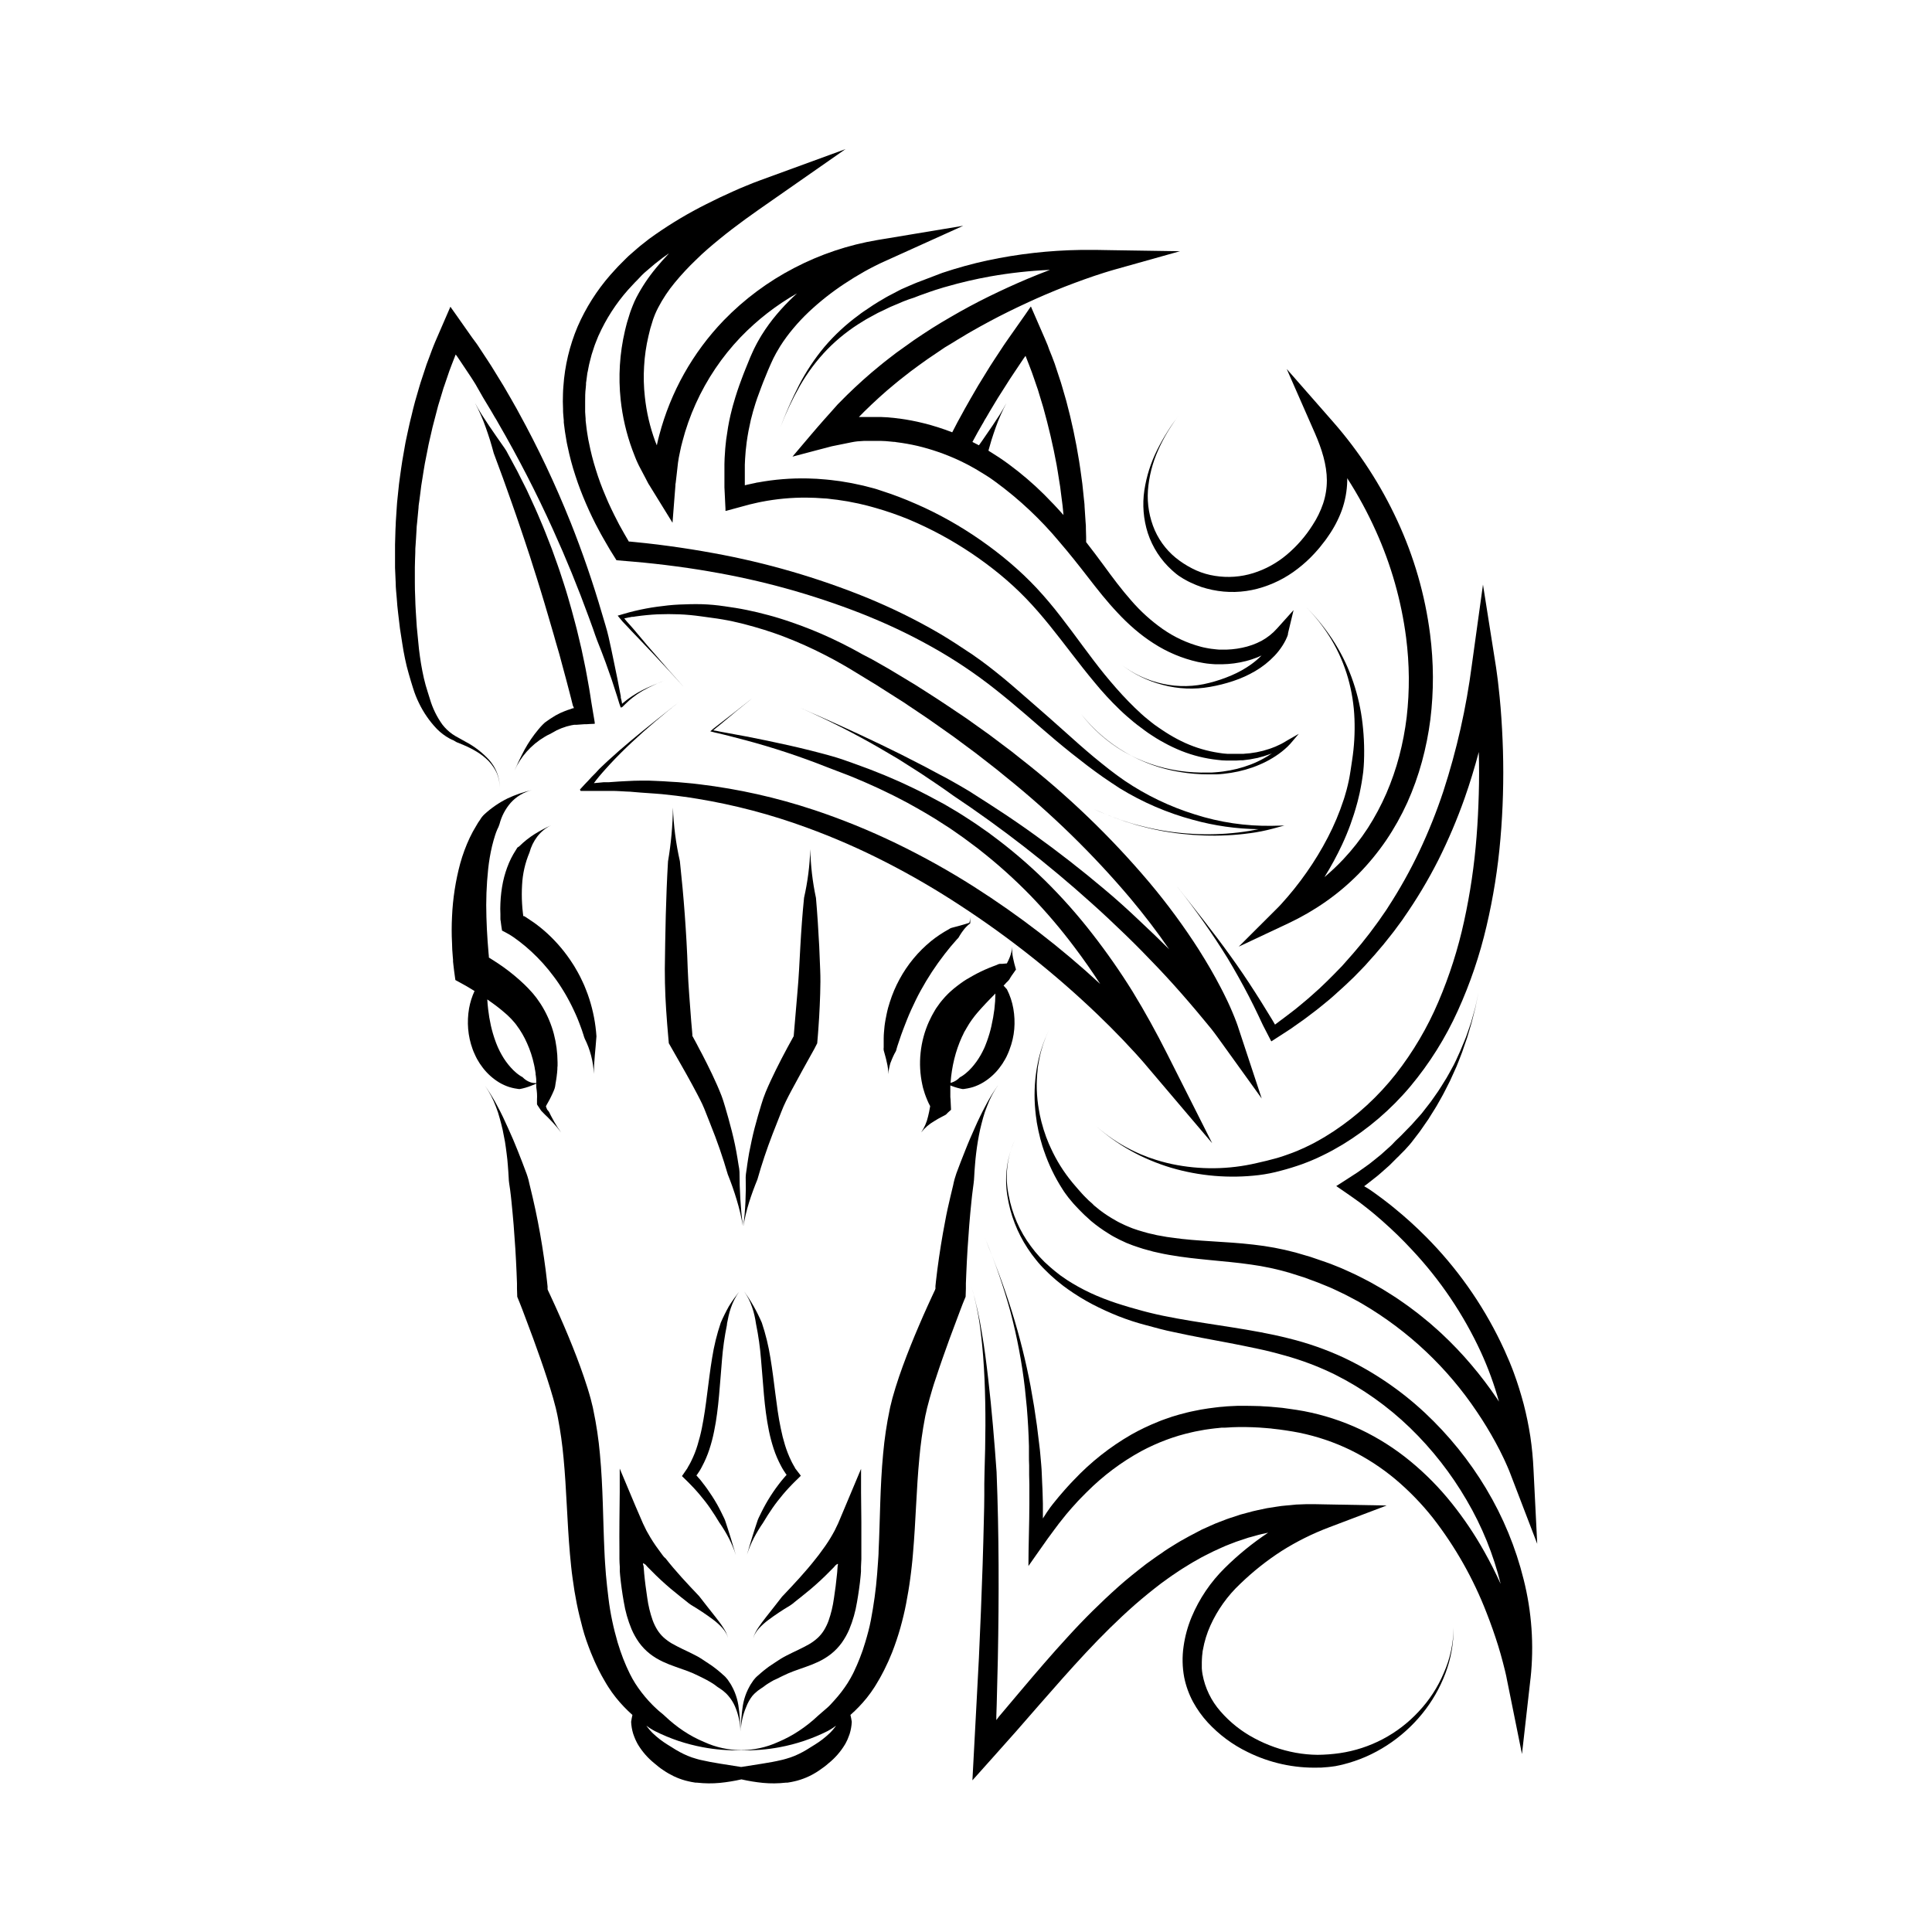
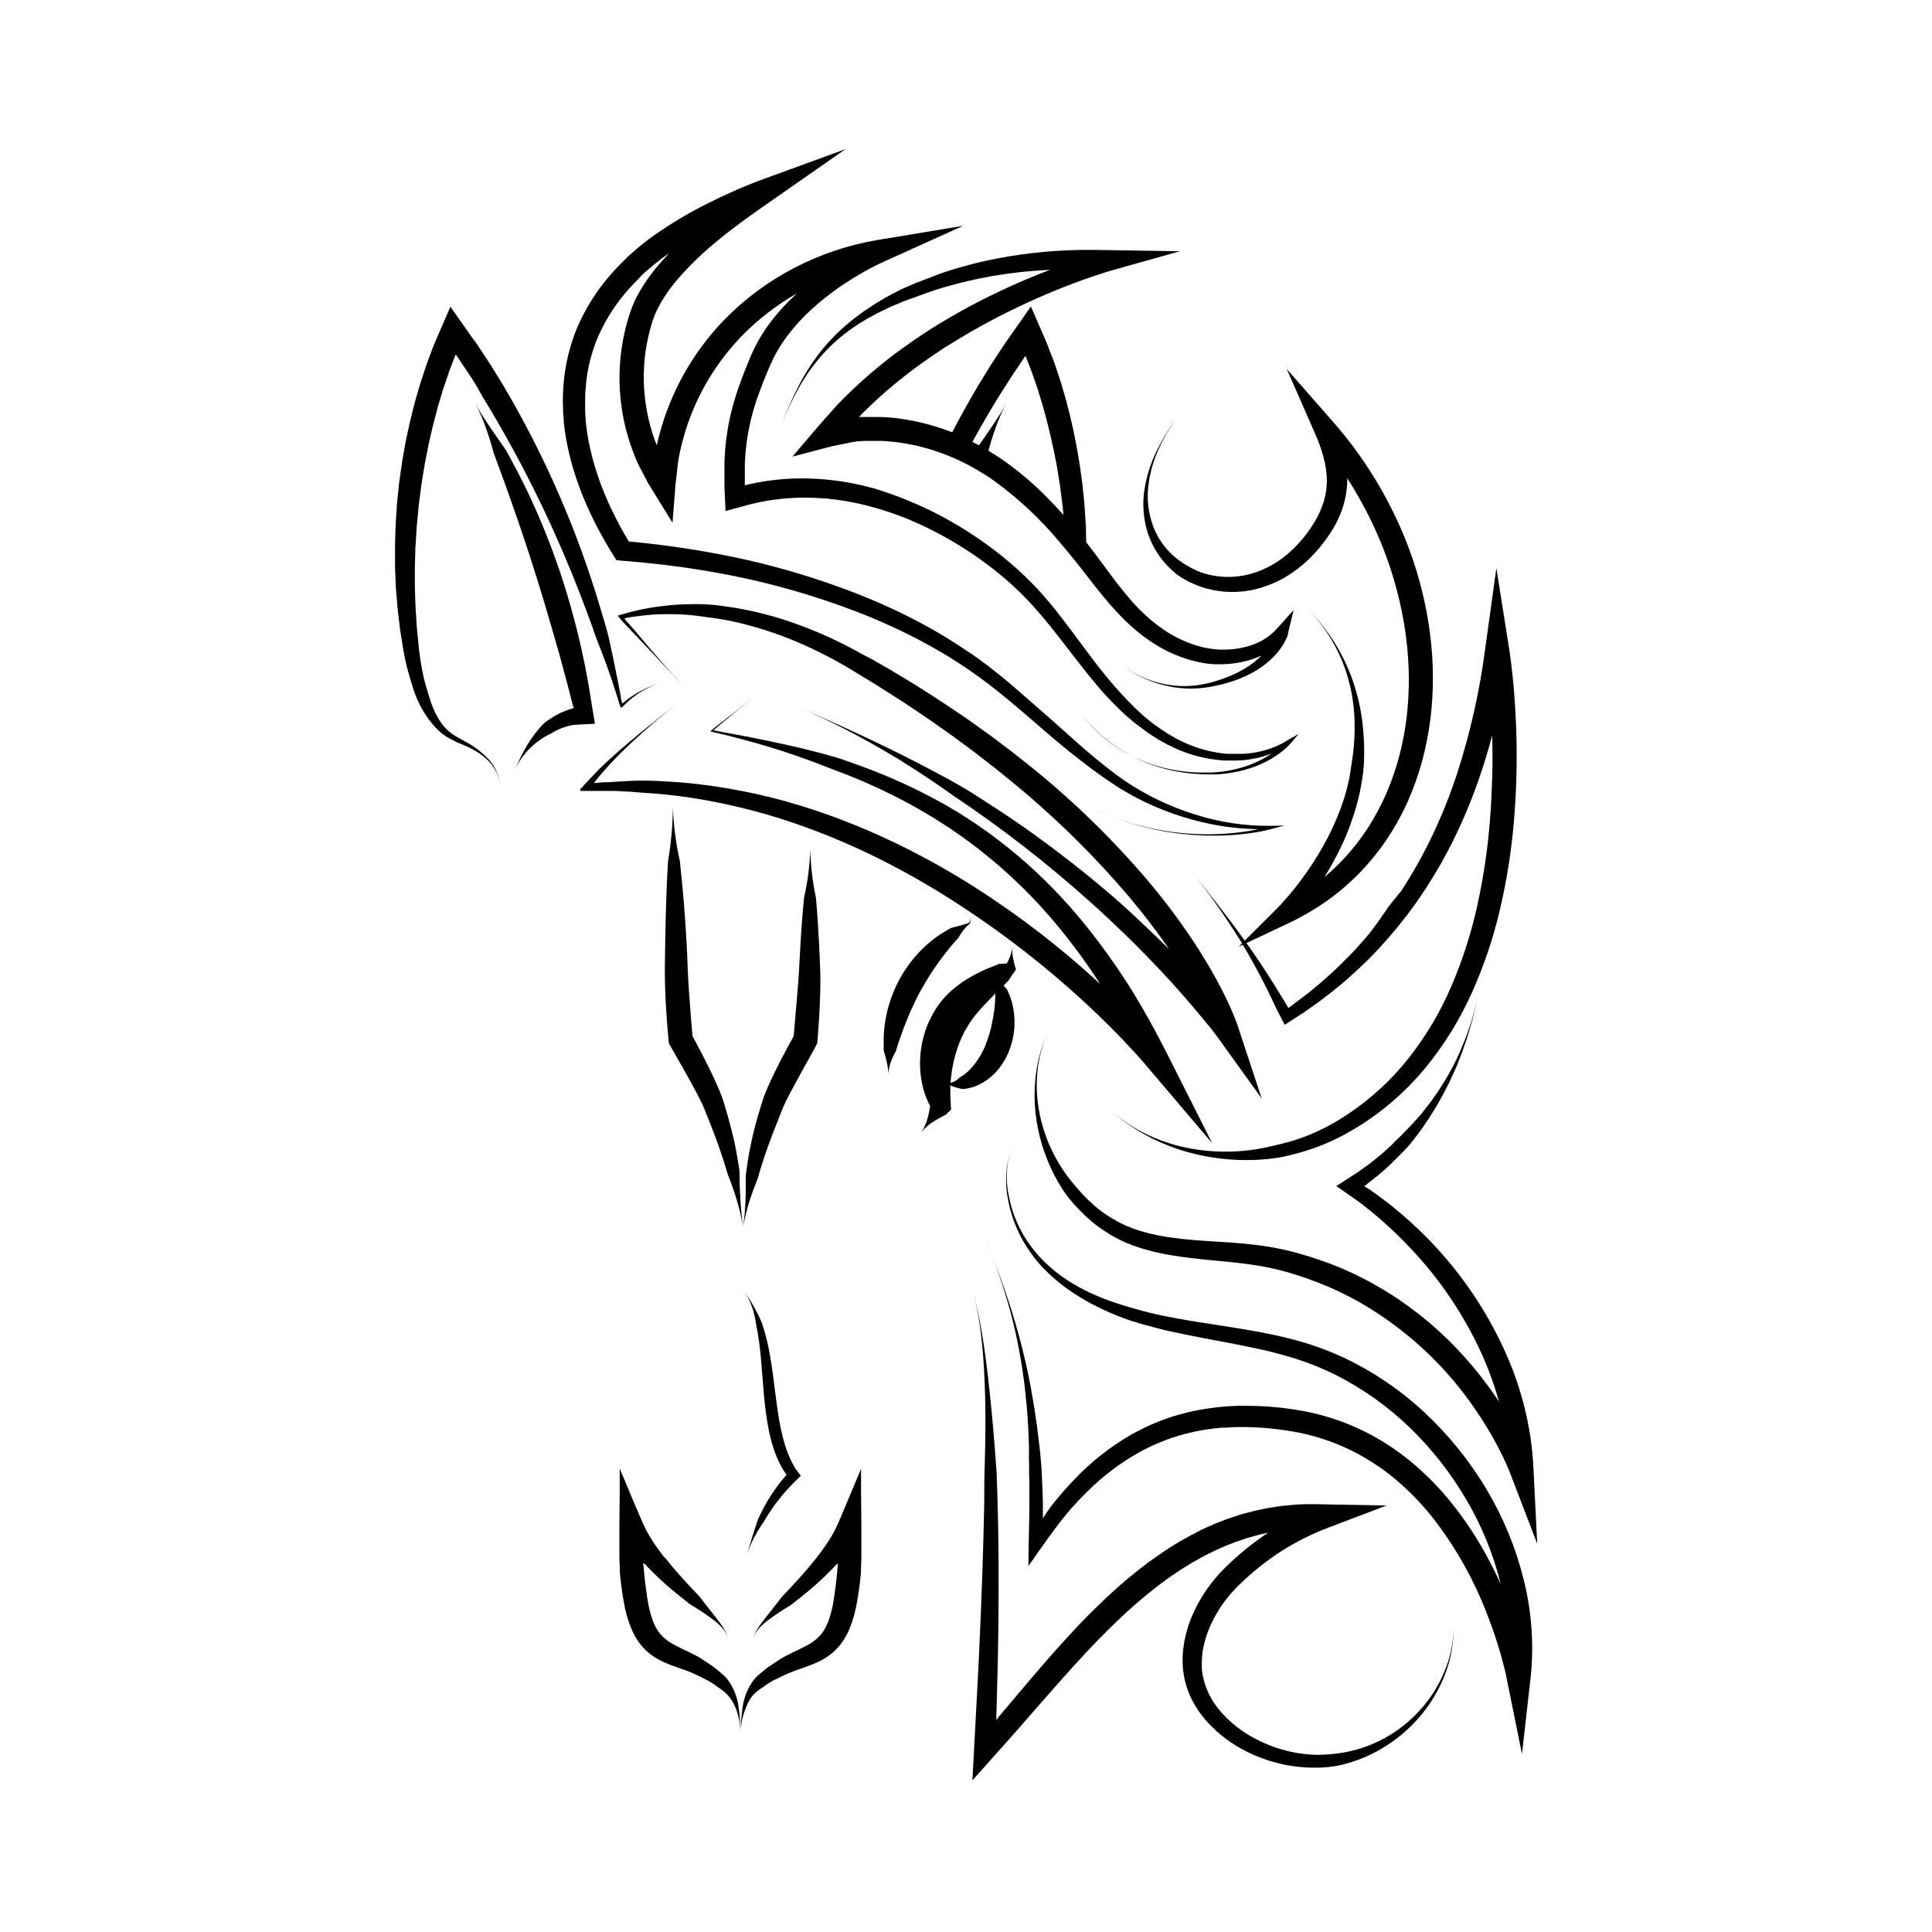
<svg xmlns="http://www.w3.org/2000/svg" fill="#000000" width="800px" height="800px" version="1.1" viewBox="144 144 512 512">
  <g>
    <path d="m411.08 404.04c0.293-0.281 0.527-0.617 0.699-0.984 0.215-0.355 0.453-0.699 0.668-0.984l0.797-1.141c-0.156-0.551-0.305-1.043-0.434-1.555-0.129-0.512-0.246-0.984-0.344-1.496-0.199-0.969-0.273-1.961-0.227-2.953-0.082 0.977-0.309 1.93-0.68 2.836-0.184 0.469-0.398 0.93-0.637 1.375l-0.09 0.176-1.18 0.109h-0.648v0.004c-0.207 0.016-0.406 0.074-0.594 0.164-0.355 0.172-0.727 0.32-1.102 0.445l-1.113 0.434h0.004c-1.488 0.609-2.938 1.305-4.34 2.086-0.57 0.324-1.152 0.66-1.711 0.984-0.562 0.324-1.133 0.746-1.684 1.141-0.285 0.188-0.551 0.402-0.828 0.621l-0.816 0.641-0.809 0.707-0.395 0.355-0.395 0.383-0.766 0.789-0.738 0.848-0.355 0.434 0.004-0.008c-0.125 0.141-0.238 0.289-0.344 0.445l-0.648 0.906-0.324 0.461-0.285 0.473-0.562 0.984c-0.195 0.316-0.344 0.648-0.512 0.984l-0.48 0.984h-0.004c-1.188 2.633-1.945 5.438-2.242 8.312-0.301 2.832-0.145 5.691 0.461 8.473l0.188 0.828c0.078 0.277 0.168 0.543 0.246 0.816 0.152 0.543 0.332 1.078 0.543 1.602l0.316 0.777h-0.004c0.102 0.266 0.215 0.527 0.344 0.777l0.441 0.867-0.059 0.363c-0.137 0.812-0.305 1.609-0.5 2.391-0.34 1.496-0.953 2.914-1.809 4.184 0.949-1.188 2.113-2.191 3.434-2.953 0.656-0.426 1.363-0.828 2.125-1.211l0.551-0.285c0.184-0.082 0.355-0.188 0.512-0.312 0.137-0.129 0.254-0.266 0.383-0.402v-0.004c0.137-0.133 0.277-0.262 0.426-0.383l0.473-0.422-0.098-2.035c0-0.453-0.051-0.906-0.09-1.34v-0.66-0.621-1.309-0.492l0.363 0.148c0.914 0.352 1.859 0.625 2.824 0.809 0.238 0.02 0.484 0 0.719-0.059 0.234-0.051 0.48-0.07 0.719-0.117v-0.004c0.242-0.035 0.48-0.09 0.715-0.156 0.234-0.051 0.461-0.129 0.699-0.195 0.926-0.301 1.812-0.703 2.648-1.203 1.648-0.996 3.102-2.289 4.281-3.816 0.59-0.75 1.117-1.547 1.574-2.383l0.336-0.629 0.297-0.648c0.188-0.434 0.383-0.855 0.531-1.301h-0.004c0.66-1.723 1.078-3.531 1.238-5.371 0.152-1.812 0.07-3.641-0.246-5.434-0.309-1.777-0.883-3.504-1.699-5.113-0.316-0.344-0.609-0.68-0.887-0.984l0.336-0.336c0.238-0.293 0.5-0.566 0.785-0.816zm-4.328 11.809c-0.309 1.383-0.707 2.742-1.191 4.074-0.109 0.336-0.246 0.641-0.375 0.984l-0.188 0.473-0.207 0.473c-0.285 0.621-0.602 1.219-0.934 1.812v-0.004c-0.672 1.18-1.469 2.281-2.371 3.297-0.453 0.516-0.945 0.992-1.477 1.426-0.129 0.109-0.266 0.227-0.402 0.324-0.137 0.098-0.277 0.207-0.414 0.305-0.141 0.109-0.285 0.203-0.441 0.285-0.168 0.066-0.32 0.16-0.453 0.277-0.562 0.59-1.258 1.035-2.027 1.297l-0.355 0.098v-0.07 0.004c0.145-2.117 0.477-4.219 0.984-6.277 0.492-2.004 1.168-3.957 2.019-5.836l0.336-0.68c0.109-0.227 0.195-0.461 0.324-0.68l0.422-0.707 0.176-0.324 0.195-0.316 0.375-0.629c0.059-0.109 0.125-0.215 0.195-0.316l0.207-0.297 0.414-0.609 0.453-0.602 0.227-0.305 0.246-0.305 0.5-0.609 0.543-0.621c0.176-0.207 0.355-0.414 0.551-0.621 0.375-0.414 0.746-0.836 1.152-1.25 0.402-0.414 0.797-0.828 1.199-1.25l1.359-1.379v0.008c-0.016 1.398-0.109 2.801-0.277 4.191-0.184 1.453-0.438 2.894-0.766 4.32z" />
    <path d="m352.38 534.93-0.07 0.09-0.051 0.051-0.402 0.461c-0.266 0.316-0.543 0.621-0.789 0.934l-0.766 0.984-0.727 0.984c-0.945 1.316-1.816 2.684-2.617 4.094-0.383 0.707-0.777 1.406-1.133 2.137-0.188 0.363-0.355 0.727-0.531 1.094v-0.004c-0.184 0.355-0.348 0.719-0.492 1.094-0.543 1.523-0.984 3.059-1.484 4.586-0.5 1.523-0.887 3.051-1.359 4.555 0.48-1.508 1.086-2.973 1.812-4.379 0.73-1.395 1.547-2.746 2.441-4.043 0.797-1.34 1.633-2.656 2.519-3.938 0.887-1.277 1.84-2.488 2.824-3.66l0.758-0.875 0.777-0.848c0.254-0.285 0.523-0.562 0.789-0.828l0.402-0.414 0.699-0.688 0.766-0.746 0.383-0.383 0.098-0.09-0.078-0.109-0.148-0.215-1.27-1.652-0.059-0.109v-0.059l-0.07-0.117-0.137-0.234-0.277-0.48c-0.195-0.316-0.344-0.66-0.512-0.984v-0.004c-0.656-1.344-1.203-2.742-1.641-4.172-0.449-1.457-0.824-2.934-1.121-4.43-0.316-1.504-0.582-3.031-0.809-4.566s-0.434-3.09-0.629-4.656c-0.395-3.121-0.777-6.269-1.301-9.418v0.004c-0.496-3.176-1.262-6.309-2.281-9.355-0.641-1.484-1.355-2.934-2.144-4.34-0.789-1.383-1.648-2.719-2.578-4.008 0.91 1.293 1.629 2.707 2.133 4.203l0.363 1.121c0.098 0.375 0.188 0.758 0.285 1.141 0.098 0.383 0.156 0.766 0.234 1.152 0.078 0.383 0.137 0.766 0.188 1.16h0.004c0.621 3.055 1.055 6.144 1.297 9.25 0.285 3.121 0.492 6.258 0.777 9.426 0.148 1.586 0.305 3.168 0.523 4.762 0.215 1.594 0.473 3.188 0.797 4.773v0.004c0.328 1.605 0.75 3.191 1.258 4.75 0.52 1.586 1.18 3.121 1.969 4.586 0.207 0.375 0.395 0.746 0.629 1.102l0.648 0.984 0.176 0.188z" />
-     <path d="m402.03 457.51c0.07-0.523 0.109-1.043 0.137-1.574 0.059-1.062 0.117-2.125 0.215-3.188l0.137-1.586 0.176-1.586c0.059-0.531 0.129-1.055 0.207-1.574 0.078-0.523 0.156-1.055 0.246-1.586 0.188-1.043 0.363-2.086 0.602-3.121 0.234-1.035 0.512-2.066 0.789-3.09 0.277-1.023 0.629-2.035 1.031-3.019v0.008c0.738-2 1.73-3.898 2.953-5.641-1.242 1.742-2.359 3.57-3.344 5.473-0.512 0.934-0.984 1.91-1.465 2.875-0.48 0.965-0.926 1.969-1.359 2.953-0.434 0.984-0.867 1.969-1.301 2.953l-0.629 1.504c-0.207 0.5-0.414 0.984-0.609 1.516-0.828 2.016-1.586 4.062-2.363 6.121v-0.004c-0.359 1.023-0.648 2.074-0.855 3.141l-0.758 3.168c-0.492 2.106-0.984 4.231-1.359 6.356-0.828 4.25-1.504 8.531-2.066 12.793-0.129 0.984-0.234 1.969-0.355 2.953l-0.156 1.465v0.551 0.078 0.117c-0.035 0.055-0.066 0.109-0.098 0.168v0.078l-0.156 0.324-0.609 1.301-1.199 2.617c-0.789 1.742-1.566 3.492-2.312 5.254-1.516 3.531-2.953 7.094-4.289 10.746-0.668 1.832-1.301 3.68-1.891 5.578-0.305 0.984-0.57 1.918-0.848 2.883l-0.375 1.516-0.188 0.746-0.156 0.738v0.004c-0.809 3.875-1.391 7.793-1.742 11.738-0.836 8.797-0.797 17.379-1.199 25.711 0 1.043-0.109 2.078-0.168 3.121-0.059 1.043-0.137 2.066-0.227 3.09-0.156 2.055-0.383 4.094-0.66 6.109-0.277 2.016-0.609 4.023-0.984 6.012s-0.906 3.938-1.477 5.844c-0.137 0.48-0.305 0.984-0.453 1.426l-0.227 0.719c-0.09 0.234-0.176 0.461-0.254 0.699l-0.523 1.406-0.562 1.379c-0.188 0.473-0.395 0.914-0.609 1.367l-0.305 0.68c-0.109 0.227-0.207 0.461-0.316 0.66-0.414 0.848-0.906 1.672-1.406 2.488h0.004c-1.055 1.652-2.25 3.211-3.57 4.656-0.336 0.363-0.668 0.727-0.984 1.082-0.316 0.355-0.707 0.699-1.082 1.031-0.375 0.336-0.766 0.641-1.141 0.984s-0.758 0.66-1.133 0.984c-1.559 1.477-3.246 2.816-5.039 3.996-1.742 1.16-3.59 2.148-5.519 2.953-6.215 2.859-13.367 2.859-19.582 0-1.934-0.801-3.781-1.789-5.519-2.953-1.711-1.145-3.32-2.43-4.812-3.848-0.375-0.344-0.738-0.688-1.133-0.984-0.395-0.297-0.766-0.641-1.133-0.984-0.363-0.344-0.738-0.668-1.082-1.031s-0.688-0.719-1.031-1.082c-1.324-1.449-2.516-3.004-3.574-4.656-0.508-0.805-0.973-1.637-1.395-2.488-0.109-0.195-0.215-0.434-0.316-0.66l-0.316-0.68c-0.207-0.453-0.422-0.895-0.602-1.367l-0.57-1.379-0.512-1.406c-0.09-0.234-0.176-0.461-0.254-0.699l-0.227-0.719c-0.156-0.48-0.316-0.984-0.461-1.426-0.57-1.969-1.055-3.879-1.465-5.844-0.414-1.969-0.746-3.984-0.984-6.012-0.234-2.027-0.492-4.055-0.66-6.109-0.09-0.984-0.148-2.066-0.227-3.09-0.078-1.023-0.117-2.078-0.168-3.121-0.395-8.336-0.363-16.914-1.191-25.711-0.348-3.945-0.934-7.867-1.75-11.742l-0.148-0.738-0.188-0.746-0.375-1.516c-0.285-0.984-0.551-1.969-0.848-2.883-0.602-1.898-1.23-3.75-1.898-5.578-1.328-3.652-2.773-7.211-4.281-10.746-0.754-1.758-1.527-3.508-2.32-5.254l-1.207-2.629-0.609-1.301-0.156-0.324v-0.078l-0.098-0.168v-0.117-0.078-0.551l-0.156-1.465c-0.113-0.977-0.23-1.961-0.355-2.953-0.562-4.301-1.238-8.582-2.066-12.793-0.414-2.125-0.867-4.25-1.359-6.356l-0.758-3.168h-0.004c-0.207-1.066-0.492-2.117-0.855-3.141-0.766-2.055-1.535-4.102-2.352-6.121-0.195-0.512-0.414-0.984-0.621-1.516l-0.621-1.504c-0.441-0.984-0.855-1.969-1.309-2.953-0.453-0.984-0.906-1.969-1.359-2.953-0.453-0.984-0.984-1.969-1.465-2.875l0.004 0.004c-0.984-1.898-2.106-3.727-3.348-5.473 1.223 1.746 2.215 3.641 2.953 5.641 0.395 0.984 0.707 1.969 0.984 3.019 0.277 1.055 0.57 2.047 0.789 3.09 0.215 1.043 0.422 2.078 0.609 3.121 0.09 0.531 0.156 1.055 0.234 1.586s0.148 1.043 0.207 1.574l0.188 1.586 0.137 1.586c0.098 1.062 0.148 2.125 0.215 3.188 0 0.531 0.07 1.055 0.137 1.574l0.234 1.555c0.148 1.043 0.246 2.098 0.363 3.141 0.207 2.098 0.414 4.203 0.582 6.297 0.34 4.199 0.602 8.402 0.777 12.613l0.109 2.844v1.418l0.07 2.137 0.461 1.133 0.207 0.512 0.129 0.324 0.512 1.309 0.984 2.617c0.66 1.75 1.32 3.512 1.969 5.266 1.277 3.512 2.527 7.027 3.66 10.527 0.57 1.75 1.113 3.504 1.605 5.234 0.246 0.867 0.461 1.723 0.688 2.578l0.285 1.258 0.137 0.621 0.129 0.66v-0.008c0.68 3.551 1.184 7.129 1.508 10.727 0.789 8.215 0.926 16.727 1.691 25.418 0.09 1.082 0.207 2.176 0.316 3.266 0.109 1.094 0.246 2.184 0.402 3.277 0.285 2.195 0.648 4.379 1.082 6.574 0.434 2.195 0.984 4.367 1.555 6.535 0.57 2.164 1.34 4.309 2.176 6.426 0.207 0.523 0.434 1.043 0.66 1.566l0.336 0.789c0.109 0.254 0.234 0.512 0.355 0.766l0.738 1.543 0.797 1.516c0.266 0.5 0.562 0.984 0.848 1.484l0.434 0.738c0.148 0.246 0.297 0.48 0.461 0.738l-0.004-0.004c0.633 1 1.324 1.965 2.066 2.887 1.312 1.633 2.766 3.152 4.336 4.543-0.129 0.582-0.254 1.191-0.344 1.832 0.051 1.074 0.234 2.141 0.551 3.168 0.09 0.254 0.176 0.512 0.277 0.766 0.09 0.262 0.195 0.52 0.316 0.77l0.355 0.738 0.195 0.363 0.207 0.355c1.125 1.824 2.551 3.445 4.219 4.793 0.395 0.324 0.789 0.648 1.191 0.984s0.809 0.59 1.211 0.867l0.66 0.434c0.227 0.137 0.441 0.285 0.68 0.414 0.473 0.266 0.984 0.543 1.445 0.766v-0.004c0.984 0.469 2.008 0.852 3.059 1.141 0.523 0.129 1.043 0.266 1.566 0.363l0.777 0.137 0.395 0.059h0.383v0.004c2 0.227 4.016 0.246 6.019 0.059 1.93-0.191 3.84-0.504 5.727-0.934 1.887 0.43 3.797 0.742 5.719 0.934 2.004 0.188 4.023 0.168 6.023-0.059h0.395l0.383-0.059 0.789-0.137c0.512-0.098 1.043-0.234 1.566-0.363l-0.004-0.004c1.051-0.293 2.074-0.676 3.059-1.141 0.5-0.227 0.984-0.5 1.438-0.766 0.246-0.129 0.461-0.277 0.688-0.414 0.227-0.137 0.461-0.297 0.648-0.434 0.402-0.277 0.809-0.562 1.211-0.867 0.402-0.305 0.809-0.621 1.199-0.984l0.004 0.004c1.664-1.348 3.09-2.969 4.211-4.793l0.215-0.355c0.07-0.117 0.129-0.246 0.188-0.363l0.363-0.738c0.117-0.25 0.219-0.508 0.305-0.77 0.098-0.254 0.195-0.512 0.285-0.766 0.316-1.031 0.5-2.094 0.555-3.168-0.098-0.656-0.215-1.266-0.355-1.832 1.574-1.391 3.031-2.91 4.348-4.543 0.738-0.926 1.43-1.887 2.066-2.887 0.168-0.254 0.316-0.492 0.453-0.738l0.434-0.738c0.297-0.492 0.59-0.984 0.848-1.484l0.797-1.516 0.738-1.543 0.363-0.766 0.336-0.789c0.215-0.523 0.453-1.043 0.66-1.566 0.828-2.117 1.547-4.262 2.164-6.426 0.602-2.164 1.141-4.348 1.555-6.535 0.414-2.184 0.797-4.379 1.082-6.574 0.156-1.094 0.277-2.184 0.402-3.277 0.129-1.094 0.227-2.184 0.316-3.266 0.766-8.699 0.906-17.199 1.703-25.418l-0.004 0.004c0.32-3.598 0.82-7.176 1.496-10.727l0.129-0.66 0.148-0.621 0.277-1.258c0.234-0.855 0.441-1.711 0.688-2.578 0.5-1.73 0.984-3.484 1.605-5.234 1.141-3.504 2.383-7.016 3.66-10.527 0.641-1.75 1.301-3.512 1.969-5.266l0.984-2.617 0.5-1.309 0.129-0.324 0.207-0.512 0.473-1.133 0.07-2.137v-1.418l0.117-2.844c0.176-4.199 0.438-8.402 0.777-12.613 0.168-2.098 0.363-4.203 0.582-6.297 0.117-1.043 0.207-2.098 0.363-3.141zm-37.02 144.54c-0.129 0.156-0.234 0.316-0.375 0.461l-0.402 0.434c-0.062 0.078-0.133 0.148-0.207 0.215l-0.215 0.207c-1.172 1.117-2.453 2.106-3.828 2.953-0.355 0.227-0.707 0.453-1.094 0.68-0.383 0.227-0.746 0.461-1.121 0.699-0.688 0.414-1.391 0.797-2.117 1.141-0.703 0.344-1.426 0.641-2.164 0.895-0.383 0.109-0.746 0.246-1.141 0.355l-0.602 0.168-0.297 0.078-0.305 0.07c-1.625 0.395-3.367 0.707-5.144 0.984l-5.492 0.867h-0.168l-5.481-0.867c-1.789-0.285-3.523-0.602-5.156-0.984l-0.305-0.07-0.297-0.078-0.59-0.168c-0.395-0.109-0.766-0.246-1.152-0.355h0.004c-0.738-0.258-1.461-0.555-2.164-0.895-0.707-0.324-1.387-0.719-2.117-1.141l-1.121-0.699-1.094-0.68c-1.371-0.848-2.656-1.84-3.824-2.953l-0.215-0.207-0.195-0.215-0.402-0.434h-0.008c-0.133-0.148-0.258-0.301-0.371-0.461l-0.375-0.473-0.168-0.246 0.797 0.57c0.473 0.316 0.961 0.605 1.469 0.867 2.016 1.008 4.102 1.875 6.238 2.598 2.094 0.695 4.234 1.25 6.406 1.66 3.363 0.637 6.789 0.906 10.211 0.809 3.422 0.098 6.844-0.172 10.207-0.809 4.394-0.82 8.656-2.254 12.652-4.258 0.5-0.254 0.984-0.562 1.465-0.867 0.266-0.188 0.531-0.375 0.789-0.57l-0.156 0.246z" />
    <path d="m360.57 420.48 0.188-2.242 0.117-1.555 0.207-3.109c0.117-2.066 0.215-4.144 0.277-6.231 0.059-2.086 0.098-4.184 0-6.328s-0.156-4.133-0.254-6.199c-0.227-4.301-0.492-8.59-0.867-12.891l-0.004 0.004c-0.902-4.242-1.406-8.559-1.496-12.891-0.141 4.332-0.695 8.641-1.652 12.871-0.434 4.289-0.746 8.582-0.984 12.879-0.129 2.055-0.234 4.133-0.336 6.168-0.098 2.035-0.277 4.016-0.441 6.043l-0.984 11.543v0.059l-0.129 0.215c-2.106 3.797-4.121 7.606-5.973 11.59-0.234 0.5-0.461 0.984-0.688 1.516-0.227 0.531-0.441 0.984-0.66 1.543v0.004c-0.438 1.07-0.816 2.16-1.141 3.269-0.629 2.066-1.238 4.152-1.789 6.277-0.551 2.125-0.984 4.269-1.418 6.426-0.195 1.082-0.363 2.164-0.523 3.258-0.078 0.543-0.129 1.082-0.227 1.625v-0.004c-0.094 0.539-0.152 1.082-0.176 1.625 0.121 4.34-0.082 8.688-0.609 13 0.352-2.125 0.852-4.223 1.496-6.281 0.641-2.066 1.406-4.102 2.223-6.109 1.16-4.113 2.5-8.078 4.016-12.023 0.762-1.969 1.535-3.938 2.32-5.902 0.414-1.062 0.738-1.801 1.191-2.734l0.688-1.379 0.727-1.387c1.969-3.699 4.062-7.43 6.129-11.148z" />
    <path d="m327.48 418.56v-0.414l-0.09-1.113-0.203-2.273-0.531-7.047c-0.168-2.344-0.324-4.695-0.402-6.957-0.148-4.793-0.434-9.543-0.777-14.297-0.344-4.754-0.789-9.496-1.301-14.238-1.055-4.672-1.672-9.43-1.84-14.219-0.066 4.793-0.504 9.574-1.309 14.297-0.285 4.762-0.461 9.523-0.59 14.277-0.129 4.754-0.188 9.504-0.254 14.219 0 2.481 0.051 4.922 0.156 7.293 0.109 2.371 0.277 4.781 0.461 7.172l0.188 2.254 0.254 2.953 3.285 5.766c0.984 1.73 1.969 3.465 2.894 5.188 0.926 1.723 1.871 3.465 2.668 5.137 0.109 0.215 0.176 0.402 0.266 0.609 0.09 0.207 0.176 0.383 0.277 0.629l0.551 1.387 1.094 2.766h-0.004c1.758 4.34 3.289 8.77 4.594 13.266 0.895 2.215 1.691 4.488 2.371 6.769 0.699 2.281 1.238 4.606 1.625 6.957-0.59-4.766-0.883-9.562-0.887-14.367-0.035-0.602-0.117-1.199-0.246-1.789-0.098-0.602-0.188-1.199-0.285-1.801-0.195-1.191-0.414-2.391-0.66-3.582-0.5-2.383-1.102-4.734-1.75-7.047-0.277-0.984-0.562-1.969-0.848-2.953l-0.441-1.445c-0.07-0.234-0.168-0.512-0.254-0.777-0.09-0.266-0.188-0.551-0.285-0.797-0.766-1.969-1.613-3.856-2.488-5.699-0.875-1.84-1.789-3.652-2.715-5.441-0.473-0.906-0.984-1.789-1.418-2.688l-0.719-1.328-0.363-0.668c-0.051-0.078 0-0.051 0-0.059z" />
    <path d="m379.64 427.05c0.051-0.254 0.098-0.512 0.168-0.758l0.109-0.383c0-0.117 0.078-0.246 0.129-0.375 0.188-0.492 0.383-0.984 0.609-1.477 0.109-0.246 0.215-0.48 0.344-0.727l0.395-0.707h-0.004c0.113-0.227 0.188-0.469 0.227-0.719 0.059-0.246 0.148-0.48 0.215-0.719l0.48-1.426c0.297-0.984 0.66-1.871 0.984-2.793 0.156-0.453 0.355-0.906 0.523-1.359 0.168-0.453 0.336-0.914 0.531-1.359 0.195-0.441 0.375-0.895 0.551-1.34l0.582-1.32c0.797-1.742 1.613-3.465 2.539-5.125v0.004c1.84-3.356 3.945-6.562 6.289-9.586 1.035-1.352 2.129-2.664 3.277-3.938h-0.004c0.168-0.141 0.316-0.305 0.445-0.48l0.355-0.602c0.246-0.395 0.5-0.789 0.777-1.152v0.004c0.527-0.746 1.164-1.41 1.887-1.969l0.078-0.059c-0.016-0.531 0.008-1.059 0.07-1.586-0.066 0.492-0.172 0.98-0.316 1.457-0.855 0.277-1.742 0.531-2.656 0.789l-1.418 0.375-0.719 0.195h0.004c-0.223 0.078-0.434 0.191-0.621 0.332-1.668 0.906-3.246 1.961-4.723 3.148-3.41 2.785-6.246 6.207-8.344 10.078-1.051 1.926-1.914 3.949-2.578 6.043-0.156 0.523-0.324 1.043-0.473 1.566-0.148 0.523-0.254 1.062-0.375 1.594-0.117 0.531-0.227 1.062-0.316 1.605-0.09 0.543-0.188 1.074-0.246 1.605-0.098 1.082-0.227 2.156-0.227 3.238v1.613 0.809-0.008c-0.039 0.262-0.039 0.531 0 0.797 0.277 1.094 0.629 2.164 0.828 3.219 0.254 1.012 0.387 2.051 0.395 3.098 0.02-0.539 0.098-1.078 0.227-1.605z" />
-     <path d="m276.29 430.87c0.836 0.496 1.723 0.898 2.648 1.199 0.234 0.07 0.461 0.148 0.707 0.195v0.004c0.234 0.066 0.469 0.117 0.711 0.156 0.234 0.051 0.48 0.07 0.719 0.117h-0.004c0.238 0.059 0.484 0.078 0.73 0.059 0.961-0.184 1.902-0.453 2.812-0.805 0.531-0.195 0.984-0.414 1.504-0.609l0.004-0.004c-0.023 0.328-0.023 0.66 0 0.984 0.07 0.523 0.168 1.074 0.188 1.605 0.031 0.539 0.031 1.078 0 1.613v0.996 0.148c0 0.051 0 0.195 0.07 0.266l0.305 0.461c0.195 0.316 0.402 0.609 0.602 0.906 0.051 0.07 0.098 0.148 0.156 0.215l0.207 0.215 0.402 0.414 0.395 0.402 0.316 0.297 0.609 0.602c0.402 0.395 0.797 0.809 1.172 1.219h-0.004c0.766 0.82 1.484 1.684 2.152 2.59-0.656-0.91-1.266-1.859-1.82-2.836-0.277-0.48-0.551-0.984-0.809-1.484l-0.57-1.141-0.195-0.254-0.293-0.352v-0.008c-0.023-0.039-0.043-0.082-0.059-0.125l-0.188-0.473-0.078-0.227c-0.051-0.07 0.137-0.168 0.07-0.215l0.453-0.797c0.324-0.523 0.57-1.082 0.855-1.633 0.285-0.551 0.531-1.133 0.777-1.711l-0.004-0.004c0.125-0.289 0.219-0.59 0.277-0.898 0.059-0.297 0.098-0.602 0.137-0.906l0.078-0.453c0-0.156 0.059-0.305 0.078-0.461l0.129-0.914c0-0.305 0.09-0.621 0.109-0.926l0.07-0.926c0-0.316 0-0.621 0.051-0.934v-0.984h-0.004c-0.016-2.519-0.348-5.027-0.984-7.469-0.66-2.473-1.652-4.848-2.953-7.055l-0.512-0.836c-0.172-0.281-0.359-0.555-0.559-0.816l-0.57-0.816c-0.195-0.254-0.414-0.5-0.609-0.758-0.195-0.254-0.414-0.523-0.629-0.746l-0.641-0.699-0.324-0.355-0.984-0.984c-1.742-1.664-3.594-3.203-5.551-4.606-0.984-0.699-1.969-1.359-2.953-1.969l-0.746-0.473-0.188-0.117v-0.336l-0.078-0.797c-0.098-1.062-0.176-2.125-0.254-3.199-0.152-2.133-0.254-4.266-0.316-6.406v0.004c-0.141-4.238 0.016-8.477 0.461-12.695 0.219-2.066 0.566-4.117 1.043-6.137 0.246-0.984 0.512-1.969 0.836-2.953 0.078-0.246 0.176-0.48 0.254-0.727l0.004-0.004c0.082-0.238 0.176-0.477 0.285-0.707 0.098-0.227 0.215-0.453 0.324-0.68 0.105-0.234 0.191-0.48 0.266-0.727 0.535-2.078 1.547-4.008 2.953-5.629 1.496-1.664 3.457-2.84 5.625-3.387-2.234 0.508-4.41 1.254-6.484 2.234-2.215 1.098-4.266 2.508-6.09 4.184-0.457 0.422-0.852 0.914-1.16 1.457-0.355 0.512-0.699 0.984-0.984 1.543-0.648 1.047-1.238 2.125-1.762 3.238-1.027 2.195-1.871 4.473-2.519 6.809-1.23 4.586-1.957 9.297-2.164 14.043-0.117 2.352-0.129 4.695 0 7.035 0 1.172 0.098 2.344 0.188 3.512l0.078 0.875v0.5l0.09 0.836c0.109 1.113 0.277 2.215 0.422 3.305l0.109 0.777 2.953 1.625 1.199 0.719 0.66 0.402 0.266 0.156v0.004c-0.68 1.465-1.164 3.008-1.449 4.598-0.309 1.793-0.391 3.617-0.246 5.43 0.156 1.848 0.555 3.664 1.191 5.402 0.156 0.445 0.34 0.875 0.543 1.301l0.297 0.648 0.324 0.629h-0.004c0.461 0.836 0.988 1.633 1.574 2.383 1.184 1.535 2.644 2.84 4.301 3.848zm-3.148-22.012c1.348 0.934 2.648 1.891 3.848 2.883l0.551 0.473 0.277 0.234 0.266 0.234 0.523 0.473c0.176 0.156 0.324 0.324 0.492 0.48 0.168 0.156 0.324 0.316 0.473 0.48l0.441 0.5c0.148 0.168 0.305 0.324 0.441 0.5l0.414 0.531v0.008c1.125 1.5 2.074 3.125 2.82 4.844 0.816 1.812 1.43 3.703 1.844 5.648l0.156 0.746c0 0.246 0.078 0.492 0.129 0.746l0.117 0.746c0 0.254 0 0.5 0.078 0.758v0.004c0.074 0.504 0.113 1.016 0.109 1.523v0.348c-0.523 0.035-1.051-0.031-1.547-0.199-0.77-0.266-1.465-0.711-2.027-1.297-0.129-0.121-0.285-0.215-0.453-0.277-0.152-0.078-0.297-0.176-0.43-0.285l-0.422-0.305c-0.137-0.098-0.266-0.215-0.402-0.324h-0.004c-0.523-0.438-1.016-0.914-1.465-1.426-0.91-1.008-1.703-2.109-2.371-3.289-0.344-0.59-0.648-1.191-0.934-1.812l-0.207-0.473-0.195-0.473c-0.129-0.324-0.266-0.629-0.375-0.984l-0.004 0.004c-0.48-1.332-0.879-2.691-1.191-4.074-0.32-1.43-0.562-2.875-0.727-4.328-0.109-0.855-0.176-1.734-0.227-2.617z" />
    <path d="m343.37 593.45 0.543-0.59c0.188-0.176 0.395-0.344 0.59-0.523 0.094-0.09 0.191-0.176 0.297-0.258l0.324-0.227c0.215-0.156 0.414-0.316 0.641-0.453 0.461-0.254 0.828-0.602 1.27-0.906 0.441-0.305 0.887-0.562 1.34-0.836 0.227-0.137 0.461-0.266 0.699-0.395l0.742-0.332 1.465-0.727 1.496-0.699c0.473-0.207 0.984-0.402 1.457-0.59 0.984-0.375 2.066-0.727 3.16-1.121 1.152-0.395 2.281-0.848 3.387-1.359 1.215-0.562 2.363-1.262 3.422-2.086 1.102-0.871 2.074-1.891 2.894-3.031 0.777-1.102 1.438-2.281 1.969-3.523 0.957-2.316 1.645-4.734 2.047-7.211 0.215-1.191 0.383-2.332 0.551-3.484 0.168-1.152 0.305-2.344 0.414-3.523l0.09-1.094v-1.184c0.051-0.707 0.07-1.387 0.098-2.086v-2.016-7.949l-0.078-7.773v-6.211l-4.191 9.977-1.723 4.094-0.207 0.48-0.188 0.383-0.375 0.777-0.176 0.383c-0.07 0.117-0.129 0.266-0.188 0.363l-0.355 0.641v0.008c-0.852 1.531-1.805 3-2.856 4.398l-0.984 1.348c-0.254 0.344-0.523 0.68-0.777 0.984-2.695 3.453-5.777 6.731-8.914 10.035-1.406 1.84-2.875 3.652-4.301 5.481-0.707 0.914-1.418 1.832-2.047 2.793v0.004c-0.316 0.48-0.605 0.984-0.855 1.508-0.199 0.418-0.344 0.859-0.422 1.316 0.09-0.453 0.254-0.891 0.492-1.289 0.277-0.488 0.609-0.945 0.984-1.367 0.766-0.836 1.609-1.598 2.519-2.273 1.84-1.367 3.75-2.641 5.727-3.809 0.48-0.312 0.938-0.66 1.367-1.043 0.441-0.375 0.906-0.707 1.359-1.074 0.906-0.719 1.801-1.445 2.695-2.195 1.77-1.504 3.504-3.09 5.156-4.793l0.984-0.984 0.461-0.523 0.117-0.129v0.008c0.094-0.078 0.191-0.152 0.297-0.215 0.156-0.098 0.234-0.117 0.266-0.09 0.031 0.031 0 0 0 0.254-0.02 0.113-0.047 0.227-0.078 0.336 0.004 0.039 0.004 0.078 0 0.117l-0.07 0.895c0 0.336-0.051 0.668-0.078 0.984-0.109 1.082-0.227 2.164-0.363 3.266-0.137 1.102-0.297 2.215-0.461 3.277l-0.004 0.004c-0.273 2.031-0.754 4.027-1.434 5.961-0.32 0.871-0.727 1.707-1.211 2.5-0.465 0.746-1.027 1.43-1.672 2.027-0.699 0.633-1.461 1.191-2.273 1.664-0.875 0.5-1.832 0.984-2.832 1.465-1.004 0.48-2.066 0.984-3.141 1.535-0.543 0.277-1.082 0.582-1.613 0.906s-0.984 0.629-1.504 0.984l-1.477 0.984-0.727 0.543c-0.234 0.176-0.48 0.355-0.719 0.562l-0.699 0.582c-0.234 0.188-0.461 0.414-0.699 0.621-0.234 0.207-0.473 0.383-0.688 0.621l-0.004-0.008c-0.219 0.227-0.422 0.465-0.609 0.715-0.188 0.254-0.355 0.531-0.531 0.797l-0.266 0.395-0.234 0.414c-0.148 0.285-0.305 0.551-0.441 0.836l-0.383 0.855h-0.004c-0.457 1.121-0.789 2.289-0.984 3.484-0.34 2.281-0.523 4.582-0.543 6.887 0.059-2.273 0.551-4.516 1.457-6.602 0.387-1.031 0.93-2 1.602-2.871z" />
    <path d="m319.52 556.04-0.984-1.348c-1.047-1.398-1.996-2.871-2.844-4.398l-0.363-0.641c-0.059-0.098-0.117-0.246-0.176-0.363l-0.188-0.383-0.375-0.777-0.188-0.383-0.207-0.48-1.77-4.098-4.191-9.977v6.211l-0.078 7.773c0 2.617-0.051 5.227 0 7.949v2.016c0 0.699 0.051 1.379 0.098 2.086v1.184l0.09 1.094c0.117 1.18 0.246 2.352 0.414 3.523 0.168 1.172 0.336 2.293 0.551 3.484v-0.008c0.398 2.477 1.086 4.898 2.047 7.215 0.527 1.238 1.188 2.418 1.965 3.523 0.82 1.137 1.793 2.16 2.894 3.027 1.059 0.824 2.207 1.523 3.426 2.086 1.102 0.512 2.234 0.965 3.383 1.359 1.094 0.395 2.156 0.746 3.16 1.121 0.5 0.188 0.984 0.383 1.457 0.59l1.496 0.699 1.465 0.727 0.719 0.375c0.234 0.129 0.48 0.254 0.699 0.395 0.453 0.277 0.926 0.531 1.34 0.836 0.414 0.305 0.809 0.648 1.27 0.906 0.227 0.137 0.422 0.297 0.648 0.453l0.316 0.227h-0.004c0.102 0.078 0.199 0.164 0.297 0.254 0.195 0.176 0.402 0.344 0.59 0.523l0.543 0.59h-0.004c0.715 0.828 1.301 1.754 1.742 2.754 0.906 2.09 1.398 4.328 1.457 6.606-0.02-2.309-0.203-4.609-0.543-6.891-0.195-1.191-0.527-2.363-0.984-3.481l-0.383-0.855c-0.137-0.285-0.297-0.551-0.441-0.836l-0.234-0.414-0.266-0.395c-0.176-0.266-0.344-0.543-0.531-0.797h-0.004c-0.188-0.25-0.391-0.492-0.609-0.719-0.215-0.234-0.461-0.414-0.688-0.621-0.227-0.207-0.453-0.434-0.699-0.621l-0.699-0.582c-0.234-0.207-0.48-0.383-0.719-0.562l-0.727-0.543-1.477-0.984c-0.5-0.324-0.984-0.641-1.496-0.984-0.512-0.344-1.082-0.629-1.613-0.906-1.074-0.562-2.137-1.055-3.148-1.535s-1.969-0.984-2.824-1.465v0.008c-0.816-0.473-1.582-1.031-2.285-1.664-0.645-0.598-1.207-1.281-1.672-2.027-0.484-0.789-0.891-1.629-1.211-2.5-0.68-1.934-1.16-3.93-1.434-5.961-0.168-1.062-0.316-2.184-0.461-3.277-0.148-1.094-0.254-2.184-0.363-3.266 0-0.336-0.059-0.668-0.078-0.984l-0.07-0.895-0.004-0.004c-0.023-0.035-0.039-0.074-0.047-0.117-0.035-0.109-0.059-0.223-0.082-0.332-0.051-0.234-0.051-0.215 0-0.254 0.051-0.039 0.109 0 0.266 0.09v-0.004c0.105 0.062 0.203 0.137 0.297 0.215h0.051l0.117 0.129 0.461 0.523 0.984 0.984c1.652 1.703 3.387 3.285 5.156 4.793 0.895 0.746 1.789 1.477 2.695 2.195 0.453 0.363 0.914 0.699 1.359 1.074v-0.008c0.43 0.383 0.887 0.73 1.367 1.043 1.977 1.172 3.887 2.441 5.727 3.809 0.914 0.676 1.758 1.438 2.519 2.273 0.379 0.418 0.707 0.879 0.984 1.367 0.238 0.398 0.402 0.836 0.492 1.289-0.078-0.457-0.223-0.898-0.422-1.316-0.25-0.523-0.539-1.023-0.859-1.508-0.629-0.984-1.34-1.879-2.047-2.793-1.426-1.832-2.894-3.641-4.301-5.481-3.141-3.305-6.219-6.582-8.914-10.035-0.324-0.23-0.59-0.562-0.836-0.906z" />
-     <path d="m337.15 490.2c-0.789 1.406-1.504 2.856-2.144 4.34-1.027 3.047-1.797 6.176-2.293 9.355-0.523 3.148-0.895 6.297-1.301 9.418-0.195 1.566-0.395 3.121-0.629 4.656s-0.492 3.059-0.797 4.566c-0.305 1.504-0.688 2.953-1.133 4.43l0.004-0.004c-0.43 1.434-0.98 2.828-1.645 4.172-0.168 0.324-0.316 0.668-0.512 0.984l-0.277 0.48-0.137 0.234-0.07 0.117v0.059l-0.07 0.109-1.199 1.742-0.148 0.215-0.07 0.109 0.098 0.09 0.383 0.383 0.766 0.746 0.688 0.688 0.402 0.414c0.266 0.266 0.543 0.543 0.797 0.828 0.254 0.285 0.523 0.562 0.766 0.848l0.758 0.875c0.984 1.172 1.969 2.402 2.824 3.66s1.723 2.59 2.519 3.938h0.012c0.898 1.297 1.711 2.648 2.441 4.047 0.723 1.406 1.332 2.871 1.82 4.379-0.48-1.504-0.906-3.031-1.367-4.555-0.461-1.523-0.984-3.059-1.477-4.586-0.145-0.375-0.312-0.742-0.5-1.094-0.176-0.363-0.344-0.727-0.531-1.094-0.344-0.727-0.738-1.426-1.121-2.137l-0.004 0.004c-0.805-1.41-1.684-2.773-2.625-4.094l-0.727-0.984c-0.246-0.316-0.512-0.629-0.758-0.984-0.246-0.355-0.523-0.621-0.797-0.934l-0.395-0.461-0.059-0.051-0.07-0.09v-0.051l0.168-0.188 0.66-0.984c0.234-0.355 0.414-0.727 0.621-1.102h-0.004c0.793-1.465 1.449-3 1.969-4.582 0.512-1.559 0.93-3.148 1.25-4.754 0.336-1.586 0.59-3.188 0.797-4.773 0.207-1.586 0.383-3.18 0.523-4.762 0.297-3.168 0.5-6.309 0.777-9.426h-0.004c0.25-3.109 0.684-6.195 1.309-9.25 0-0.395 0.117-0.777 0.188-1.16 0.07-0.383 0.137-0.777 0.234-1.152s0.176-0.766 0.285-1.141l0.355-1.121 0.004-0.004c0.508-1.492 1.227-2.906 2.133-4.199-0.961 1.227-1.859 2.504-2.688 3.828z" />
    <path d="m265.02 340.69c0.609 0.246 1.23 0.492 1.832 0.746l-0.004 0.004c1.219 0.508 2.394 1.109 3.523 1.789 1.125 0.68 2.164 1.496 3.09 2.43 0.453 0.48 0.871 0.992 1.242 1.535 0.383 0.547 0.715 1.133 0.98 1.742 0.504 1.234 0.762 2.555 0.758 3.887 0.012-1.344-0.227-2.676-0.695-3.934-0.234-0.625-0.527-1.23-0.867-1.801-0.352-0.574-0.75-1.121-1.18-1.633-1.824-2-3.984-3.664-6.379-4.922l-1.762-0.984c-0.297-0.156-0.59-0.316-0.867-0.48h0.004c-0.273-0.152-0.535-0.32-0.789-0.504-1.008-0.703-1.902-1.555-2.656-2.527-1.484-2.059-2.606-4.356-3.316-6.789-0.375-1.219-0.777-2.43-1.133-3.672-0.355-1.238-0.621-2.5-0.875-3.769-0.254-1.27-0.461-2.547-0.641-3.836-0.098-0.641-0.176-1.277-0.254-1.969-0.078-0.688-0.129-1.309-0.195-1.969-0.129-1.309-0.266-2.609-0.383-3.938l-0.254-3.938c-0.109-1.309-0.117-2.629-0.168-3.938-0.051-1.309-0.109-2.609-0.09-3.938v-3.938c0-1.309 0.09-2.609 0.117-3.938 0-0.66 0-1.309 0.078-1.969l0.129-1.969 0.117-1.969c0-0.66 0.078-1.309 0.156-1.969l0.375-3.938c0-0.66 0.148-1.301 0.227-1.969l0.254-1.969 0.246-1.969 0.316-1.969c0.207-1.289 0.395-2.578 0.629-3.867l0.758-3.836 0.188-0.984 0.215-0.984 0.441-1.91 0.434-1.898c0.148-0.641 0.324-1.258 0.492-1.891 0.336-1.258 0.66-2.519 0.984-3.777l1.133-3.731 0.277-0.934 0.324-0.926 0.629-1.84 0.629-1.852c0.215-0.609 0.461-1.211 0.688-1.82l0.984-2.527s0 0.059 0.09 0.109l0.117 0.168 0.129 0.176 0.07 0.09 0.473 0.699 2.184 3.266c0.363 0.551 0.738 1.094 1.094 1.645l1.055 1.664 2.102 3.684c0.688 1.121 1.359 2.254 2.035 3.375l0.984 1.691 0.512 0.836 0.48 0.855 0.004 0.004c5.281 9.121 10.102 18.5 14.445 28.102 3.484 7.676 6.676 15.492 9.574 23.449 0.363 0.984 0.727 1.969 1.074 2.953 0.344 0.984 0.66 1.969 1.043 2.953 0.766 1.969 1.574 3.938 2.273 5.902l1.062 3 0.531 1.504c0.176 0.5 0.336 0.984 0.492 1.516l0.984 3.031 0.551 1.812 0.297 0.848 0.07 0.215h-0.008c0.047 0.004 0.094 0.004 0.141 0l0.285-0.109c0.543-0.523 1.074-1.074 1.555-1.496l0.188-0.168 0.09-0.09 0.305-0.254c0.195-0.176 0.402-0.336 0.609-0.5 0.832-0.664 1.715-1.266 2.637-1.801 1.859-1.047 3.797-1.949 5.793-2.707-1.969 0.789-3.938 1.566-5.902 2.547v0.004c-0.957 0.488-1.883 1.039-2.773 1.641l-0.66 0.461-0.324 0.234-0.148 0.109-0.129 0.098c-0.336 0.266-0.641 0.512-0.984 0.789l-0.215 0.188s-0.078 0.07-0.109 0.078v-0.156l-0.117-0.629c0-0.207-0.09-0.383-0.137-0.57l-0.07-0.285c-0.004-0.059-0.004-0.117 0-0.176v-0.195l-0.609-3.141c-0.109-0.523-0.195-1.055-0.305-1.574l-0.324-1.566-0.648-3.141c-0.402-2.106-0.895-4.191-1.348-6.289-0.246-1.043-0.512-2.078-0.828-3.102-0.316-1.023-0.621-2.047-0.914-3.07-2.402-8.219-5.188-16.316-8.363-24.297l-0.004 0.008c-3.988-9.984-8.59-19.711-13.773-29.129l-0.48-0.887-0.5-0.875-0.984-1.742c-0.668-1.172-1.34-2.344-2.027-3.492l-2.117-3.445-1.062-1.723c-0.355-0.57-0.727-1.121-1.094-1.691l-2.223-3.375-0.277-0.422c-0.113-0.184-0.234-0.359-0.367-0.531l-1.141-1.543-4.328-6.156-1.062-1.492-0.266-0.395-0.07-0.09s-0.051-0.098-0.059 0l-0.098 0.227-0.395 0.914-3.129 7.219c-0.254 0.609-0.543 1.23-0.766 1.82l-0.445 1.129-0.727 1.969c-0.234 0.641-0.492 1.27-0.719 1.91l-1.621 4.922-0.297 0.984-1.141 3.938c-0.363 1.309-0.68 2.629-0.984 3.938-0.156 0.66-0.344 1.309-0.48 1.969l-0.434 1.969-0.422 1.969-0.207 0.984-0.176 0.984-0.699 4.016c-0.227 1.34-0.383 2.688-0.582 4.023l-0.266 1.969-0.207 1.969-0.207 2.016c-0.07 0.68-0.148 1.348-0.176 2.027l-0.266 4.055c0 0.668-0.07 1.348-0.09 2.027l-0.117 4.055v2.035 4.055l0.176 4.055c0 1.348 0.176 2.695 0.277 4.035 0.098 1.34 0.195 2.695 0.375 4.035l0.48 4.023c0.195 1.34 0.414 2.668 0.621 4.004 0.109 0.668 0.207 1.328 0.324 1.969 0.117 0.641 0.246 1.34 0.383 1.969 0.277 1.328 0.59 2.668 0.984 3.984 0.395 1.32 0.746 2.637 1.18 3.938v-0.012c0.406 1.32 0.914 2.609 1.523 3.848 1.215 2.535 2.82 4.859 4.762 6.891 0.996 1.008 2.133 1.867 3.375 2.547 0.316 0.176 0.641 0.316 0.984 0.461z" />
    <path d="m295.7 331.73-0.523 0.195v0.004c-0.559 0.156-1.109 0.352-1.641 0.578l-0.809 0.336c-0.266 0.109-0.512 0.254-0.766 0.383l-0.766 0.395-1.438 0.906-0.688 0.48c-0.234 0.156-0.473 0.316-0.688 0.492l-0.609 0.582c-0.188 0.207-0.395 0.395-0.57 0.609l-0.543 0.641h-0.004c-1.383 1.66-2.602 3.449-3.641 5.344-0.984 1.852-1.891 3.738-2.715 5.637h-0.004c1.672-3.773 4.481-6.93 8.031-9.031l0.641-0.375c0.215-0.117 0.453-0.215 0.668-0.324 0.215-0.109 0.434-0.215 0.641-0.344l0.621-0.344 0.621-0.355 0.66-0.285 0.641-0.277 0.668-0.227c0.215-0.078 0.434-0.168 0.66-0.227l0.668-0.168h-0.004c0.438-0.121 0.887-0.211 1.34-0.273h0.57l0.68-0.051 1.387-0.098c0.461 0 0.934 0 1.406-0.059l1.418-0.059v-0.137c0.004-0.059 0.004-0.121 0-0.18l-0.051-0.355-0.117-0.707-0.246-1.438-0.492-2.953-0.285-1.852c-0.078-0.59-0.188-1.172-0.285-1.762l-0.629-3.512c-0.195-1.18-0.453-2.344-0.688-3.504-0.234-1.16-0.48-2.332-0.738-3.492l-0.828-3.484-0.414-1.73-0.453-1.73-0.926-3.445-0.984-3.434c-0.66-2.293-1.426-4.547-2.164-6.809-0.375-1.133-0.789-2.254-1.191-3.375l-0.602-1.684-0.305-0.836-0.324-0.836c-0.867-2.215-1.711-4.438-2.668-6.633-0.461-1.094-0.926-2.195-1.418-3.277l-1.484-3.246c-0.492-1.082-0.984-2.144-1.555-3.219-0.57-1.074-1.062-2.125-1.605-3.188l-1.691-3.141c-0.285-0.523-0.582-1.043-0.855-1.574l0.004 0.004c-0.262-0.535-0.562-1.051-0.906-1.535-0.703-0.984-1.391-1.969-2.066-2.953-0.699-0.984-1.367-1.969-2.027-2.953-0.336-0.5-0.648-0.984-0.984-1.496l-0.984-1.496c-0.621-0.984-1.219-2.027-1.77-3.07 0.551 1.043 1.062 2.106 1.535 3.188 0.234 0.543 0.473 1.082 0.688 1.633 0.215 0.551 0.422 1.113 0.621 1.664 0.395 1.121 0.777 2.242 1.133 3.375 0.355 1.133 0.668 2.293 0.984 3.445l2.441 6.602 1.18 3.305c0.402 1.102 0.797 2.203 1.172 3.305l1.16 3.316c0.395 1.102 0.746 2.215 1.133 3.316 0.766 2.203 1.477 4.43 2.215 6.641l0.277 0.828 0.266 0.836 0.523 1.664c0.355 1.113 0.727 2.223 1.062 3.336 0.68 2.234 1.398 4.449 2.047 6.691l0.984 3.344 1.477 5.051 0.473 1.684 0.984 3.375c0.316 1.121 0.602 2.254 0.906 3.375 0.305 1.121 0.629 2.254 0.914 3.387l0.887 3.394c0.148 0.57 0.305 1.133 0.441 1.703l0.207 0.848 0.109 0.422 0.059 0.215v0.109c0.059 0.109 0.109 0.246 0.176 0.395l0.09 0.227 0.059 0.129v0.07z" />
-     <path d="m281.11 368.62-0.344 0.562c-0.246 0.375-0.473 0.746-0.699 1.133-0.441 0.762-0.836 1.551-1.18 2.359-0.684 1.621-1.215 3.301-1.582 5.019-0.387 1.875-0.617 3.777-0.691 5.688-0.051 0.984-0.051 1.91 0 2.875v1.152c0 0.227 0 0.434 0.07 0.648 0.09 0.867 0.227 1.703 0.363 2.559l0.984 0.512 0.473 0.266 0.246 0.129 0.207 0.117 0.395 0.246v-0.004c0.113 0.066 0.227 0.141 0.332 0.219l0.402 0.266c0.543 0.383 1.082 0.766 1.613 1.18 1.055 0.809 2.086 1.684 3.07 2.59h0.004c2.207 2.035 4.215 4.273 6 6.691 0.234 0.297 0.453 0.602 0.668 0.906 0.215 0.305 0.434 0.621 0.648 0.934 0.402 0.629 0.836 1.25 1.219 1.91l0.59 0.984 0.551 0.984c0.383 0.66 0.707 1.348 1.062 2.027 0.355 0.68 0.648 1.387 0.984 2.086 0.336 0.699 0.609 1.418 0.895 2.137l0.414 1.094c0.137 0.363 0.285 0.727 0.402 1.102 0.117 0.375 0.254 0.738 0.363 1.113l0.008-0.008c0.098 0.383 0.219 0.758 0.363 1.121 1.465 2.914 2.293 6.109 2.43 9.367 0-3.227 0.461-6.496 0.688-9.93l0.004 0.004c-0.223-3.387-0.863-6.731-1.902-9.961-0.285-0.809-0.531-1.633-0.875-2.422l-0.48-1.191-0.543-1.172c-0.344-0.789-0.766-1.543-1.172-2.301-0.207-0.383-0.434-0.746-0.648-1.121s-0.434-0.746-0.68-1.102c-1.867-2.926-4.102-5.602-6.652-7.957-1.152-1.059-2.367-2.043-3.641-2.953-0.656-0.461-1.312-0.902-1.969-1.328l-0.512-0.316-0.137-0.07h-0.148-0.059v-0.219l-0.078-0.609c-0.098-0.816-0.168-1.633-0.215-2.461v0.004c-0.098-1.637-0.098-3.281 0-4.918 0.141-2.977 0.809-5.906 1.969-8.652 0.402-1.516 1.098-2.938 2.047-4.191 0.984-1.285 2.254-2.32 3.707-3.031-1.492 0.691-2.945 1.465-4.348 2.324-1.48 0.93-2.852 2.016-4.094 3.246-0.184 0.105-0.359 0.227-0.523 0.363z" />
-     <path d="m511.85 384.42-0.383 0.602-0.395 0.582-0.809 1.16-0.797 1.16c-0.266 0.383-0.551 0.758-0.828 1.133-0.562 0.758-1.113 1.523-1.684 2.273l-1.75 2.215-0.434 0.551-0.461 0.543-0.906 1.082c-0.609 0.719-1.211 1.445-1.852 2.137l-1.895 2.141-1.969 2.027-1.969 1.969c-0.688 0.648-1.359 1.309-2.055 1.969-1.418 1.25-2.793 2.547-4.262 3.731-0.738 0.602-1.445 1.23-2.195 1.812l-2.254 1.73-1.723 1.289-0.719 0.543-0.375 0.277-0.176 0.137-0.098 0.059v-0.07l-0.738-1.258-1.426-2.32c-0.984-1.645-2.035-3.285-3.078-4.922-2.094-3.281-4.262-6.477-6.504-9.586-4.488-6.269-9.309-12.262-14.051-18.301l-0.004 0.004c4.785 6.012 9.211 12.301 13.254 18.832 1.969 3.281 3.836 6.621 5.609 10.027 0.887 1.703 1.723 3.414 2.547 5.144l0.609 1.301 0.305 0.648 0.188 0.395c0.07 0.156 0.156 0.316 0.234 0.473l1.969 3.816 0.129 0.246h0.004c0.066-0.031 0.133-0.074 0.195-0.117l0.414-0.266 0.816-0.531 1.664-1.074 1.684-1.094 0.414-0.266 0.305-0.215 0.59-0.422 2.391-1.684c0.797-0.57 1.566-1.172 2.344-1.762 1.574-1.152 3.059-2.422 4.574-3.652 0.746-0.629 1.477-1.289 2.215-1.969l1.094-0.984 1.074-0.984c0.707-0.668 1.418-1.34 2.125-2.027l2.047-2.098c0.699-0.688 1.348-1.426 1.969-2.144l0.984-1.094 0.492-0.543 0.473-0.562 1.91-2.242c0.621-0.758 1.219-1.535 1.832-2.301l0.906-1.152 0.875-1.191 0.875-1.18 0.434-0.59 0.414-0.609-0.012 0.008c3.406-4.871 6.465-9.98 9.152-15.281 2.656-5.309 4.984-10.777 6.965-16.375 1.426-4.043 2.676-8.148 3.769-12.281 0.109 3.711 0.109 7.43 0 11.141-0.109 3.711-0.285 7.559-0.59 11.316-0.582 7.519-1.684 14.988-3.297 22.355-1.59 7.332-3.875 14.492-6.82 21.391-2.918 6.867-6.723 13.316-11.324 19.191-4.617 5.852-10.137 10.938-16.344 15.062l-2.363 1.496c-0.395 0.246-0.809 0.461-1.199 0.699-0.395 0.234-0.809 0.473-1.219 0.68l-1.219 0.648-1.258 0.609-0.621 0.305-0.641 0.277-1.277 0.562c-0.867 0.336-1.723 0.699-2.609 0.984-0.434 0.156-0.875 0.324-1.32 0.461l-1.34 0.414c-1.789 0.5-3.602 0.949-5.434 1.348h0.004c-7.383 1.73-15.055 1.82-22.477 0.254-1.863-0.398-3.699-0.914-5.5-1.543l-0.68-0.234-0.668-0.266-1.34-0.523c-0.867-0.395-1.75-0.766-2.598-1.211-3.438-1.719-6.629-3.898-9.484-6.477 2.856 2.586 5.992 4.836 9.359 6.711 0.828 0.492 1.703 0.906 2.559 1.348l1.32 0.609 0.66 0.297 0.668 0.285h-0.004c1.785 0.754 3.609 1.41 5.461 1.969 7.543 2.227 15.457 2.894 23.262 1.969 1.965-0.242 3.91-0.625 5.816-1.152 1.91-0.492 3.809-1.082 5.676-1.742l1.387-0.531 0.699-0.277 0.68-0.285 1.367-0.602 1.348-0.641c0.453-0.207 0.895-0.434 1.34-0.668 0.441-0.234 0.887-0.453 1.32-0.699l2.566-1.477v0.004c6.793-4.133 12.871-9.344 17.988-15.43 5.098-6.102 9.34-12.867 12.613-20.113 3.254-7.18 5.789-14.66 7.578-22.336 1.793-7.625 3.027-15.375 3.691-23.184 0.336-3.883 0.559-7.781 0.668-11.691 0.113-3.91 0.113-7.809 0-11.699-0.113-3.793-0.316-7.574-0.621-11.344-0.156-1.891-0.344-3.777-0.562-5.668-0.098-0.984-0.215-1.898-0.344-2.844l-0.195-1.426-0.098-0.707-0.117-0.746-3.356-21.234-2.953 21.312v-0.004c-1.477 11.363-4.004 22.562-7.547 33.457-1.793 5.41-3.914 10.707-6.348 15.863-2.434 5.137-5.211 10.102-8.312 14.867z" />
+     <path d="m511.85 384.42-0.383 0.602-0.395 0.582-0.809 1.16-0.797 1.16c-0.266 0.383-0.551 0.758-0.828 1.133-0.562 0.758-1.113 1.523-1.684 2.273c-0.609 0.719-1.211 1.445-1.852 2.137l-1.895 2.141-1.969 2.027-1.969 1.969c-0.688 0.648-1.359 1.309-2.055 1.969-1.418 1.25-2.793 2.547-4.262 3.731-0.738 0.602-1.445 1.23-2.195 1.812l-2.254 1.73-1.723 1.289-0.719 0.543-0.375 0.277-0.176 0.137-0.098 0.059v-0.07l-0.738-1.258-1.426-2.32c-0.984-1.645-2.035-3.285-3.078-4.922-2.094-3.281-4.262-6.477-6.504-9.586-4.488-6.269-9.309-12.262-14.051-18.301l-0.004 0.004c4.785 6.012 9.211 12.301 13.254 18.832 1.969 3.281 3.836 6.621 5.609 10.027 0.887 1.703 1.723 3.414 2.547 5.144l0.609 1.301 0.305 0.648 0.188 0.395c0.07 0.156 0.156 0.316 0.234 0.473l1.969 3.816 0.129 0.246h0.004c0.066-0.031 0.133-0.074 0.195-0.117l0.414-0.266 0.816-0.531 1.664-1.074 1.684-1.094 0.414-0.266 0.305-0.215 0.59-0.422 2.391-1.684c0.797-0.57 1.566-1.172 2.344-1.762 1.574-1.152 3.059-2.422 4.574-3.652 0.746-0.629 1.477-1.289 2.215-1.969l1.094-0.984 1.074-0.984c0.707-0.668 1.418-1.34 2.125-2.027l2.047-2.098c0.699-0.688 1.348-1.426 1.969-2.144l0.984-1.094 0.492-0.543 0.473-0.562 1.91-2.242c0.621-0.758 1.219-1.535 1.832-2.301l0.906-1.152 0.875-1.191 0.875-1.18 0.434-0.59 0.414-0.609-0.012 0.008c3.406-4.871 6.465-9.98 9.152-15.281 2.656-5.309 4.984-10.777 6.965-16.375 1.426-4.043 2.676-8.148 3.769-12.281 0.109 3.711 0.109 7.43 0 11.141-0.109 3.711-0.285 7.559-0.59 11.316-0.582 7.519-1.684 14.988-3.297 22.355-1.59 7.332-3.875 14.492-6.82 21.391-2.918 6.867-6.723 13.316-11.324 19.191-4.617 5.852-10.137 10.938-16.344 15.062l-2.363 1.496c-0.395 0.246-0.809 0.461-1.199 0.699-0.395 0.234-0.809 0.473-1.219 0.68l-1.219 0.648-1.258 0.609-0.621 0.305-0.641 0.277-1.277 0.562c-0.867 0.336-1.723 0.699-2.609 0.984-0.434 0.156-0.875 0.324-1.32 0.461l-1.34 0.414c-1.789 0.5-3.602 0.949-5.434 1.348h0.004c-7.383 1.73-15.055 1.82-22.477 0.254-1.863-0.398-3.699-0.914-5.5-1.543l-0.68-0.234-0.668-0.266-1.34-0.523c-0.867-0.395-1.75-0.766-2.598-1.211-3.438-1.719-6.629-3.898-9.484-6.477 2.856 2.586 5.992 4.836 9.359 6.711 0.828 0.492 1.703 0.906 2.559 1.348l1.32 0.609 0.66 0.297 0.668 0.285h-0.004c1.785 0.754 3.609 1.41 5.461 1.969 7.543 2.227 15.457 2.894 23.262 1.969 1.965-0.242 3.91-0.625 5.816-1.152 1.91-0.492 3.809-1.082 5.676-1.742l1.387-0.531 0.699-0.277 0.68-0.285 1.367-0.602 1.348-0.641c0.453-0.207 0.895-0.434 1.34-0.668 0.441-0.234 0.887-0.453 1.32-0.699l2.566-1.477v0.004c6.793-4.133 12.871-9.344 17.988-15.43 5.098-6.102 9.34-12.867 12.613-20.113 3.254-7.18 5.789-14.66 7.578-22.336 1.793-7.625 3.027-15.375 3.691-23.184 0.336-3.883 0.559-7.781 0.668-11.691 0.113-3.91 0.113-7.809 0-11.699-0.113-3.793-0.316-7.574-0.621-11.344-0.156-1.891-0.344-3.777-0.562-5.668-0.098-0.984-0.215-1.898-0.344-2.844l-0.195-1.426-0.098-0.707-0.117-0.746-3.356-21.234-2.953 21.312v-0.004c-1.477 11.363-4.004 22.562-7.547 33.457-1.793 5.41-3.914 10.707-6.348 15.863-2.434 5.137-5.211 10.102-8.312 14.867z" />
    <path d="m521.82 471.68c-2.613-2.633-5.367-5.125-8.246-7.469-0.719-0.59-1.438-1.18-2.176-1.73s-1.465-1.133-2.223-1.672c-0.758-0.543-1.496-1.102-2.262-1.605-0.266-0.168-0.523-0.336-0.809-0.5l-0.441-0.254-0.109-0.07h-0.059l0.188-0.137 0.766-0.582 0.207-0.168 0.277-0.215 2.203-1.734c0.355-0.297 0.699-0.609 1.055-0.914l2.086-1.852c0.66-0.66 1.328-1.309 1.969-1.969 0.324-0.324 0.68-0.629 0.984-0.984l0.984-0.984 0.934-1.031c0.305-0.344 0.621-0.68 0.906-1.055l1.691-2.203 0.422-0.551 0.402-0.562 1.578-2.281 0.395-0.562 0.363-0.59 1.465-2.344c0.254-0.383 0.473-0.789 0.699-1.191l0.68-1.199c0.441-0.797 0.906-1.586 1.301-2.422l1.238-2.449c0.395-0.828 0.746-1.672 1.133-2.5l0.562-1.25c0.188-0.414 0.336-0.848 0.512-1.27l0.984-2.539c0.305-0.855 0.59-1.723 0.887-2.59l0.453-1.289c0.137-0.434 0.254-0.867 0.383-1.301l0.777-2.617 0.66-2.637 0.336-1.32 0.277-1.34 0.551-2.668-0.57 2.668-0.297 1.328-0.363 1.309-0.738 2.617-0.887 2.566c-0.148 0.422-0.297 0.855-0.453 1.277l-0.512 1.258c-0.344 0.836-0.68 1.672-1.043 2.5l-1.051 2.316c-0.195 0.402-0.375 0.816-0.59 1.219l-0.648 1.191c-0.441 0.789-0.855 1.586-1.32 2.363l-1.426 2.293c-0.453 0.777-0.984 1.504-1.496 2.242l-0.777 1.102c-0.254 0.363-0.5 0.738-0.789 1.082l-1.652 2.117-0.414 0.531-0.441 0.512-0.887 0.984-0.875 0.984-0.441 0.5-0.473 0.48-1.859 1.91c-0.297 0.336-0.629 0.629-0.984 0.984l-0.984 0.934-0.934 0.984c-0.305 0.316-0.648 0.602-0.984 0.906-0.656 0.605-1.312 1.195-1.969 1.77l-2.066 1.664-1.031 0.816-1.082 0.777-1.082 0.766-0.727 0.523c-0.305 0.207-0.609 0.414-0.926 0.609l-3.777 2.441-0.984 0.621-0.117 0.078h-0.059l0.227 0.156 0.453 0.316 1.832 1.258c1.211 0.848 2.488 1.723 3.691 2.609 0.727 0.531 1.406 1.094 2.106 1.633 0.699 0.543 1.387 1.121 2.066 1.684 0.68 0.562 1.348 1.152 2.016 1.742h-0.008c2.664 2.344 5.207 4.82 7.617 7.422 7.547 8.02 13.746 17.207 18.359 27.207 1.941 4.234 3.543 8.621 4.785 13.117-0.188-0.285-0.363-0.57-0.551-0.848h-0.004c-2.098-3.098-4.363-6.082-6.789-8.934-2.422-2.863-5.012-5.578-7.754-8.141-0.668-0.648-1.387-1.258-2.086-1.879l-1.055-0.934c-0.355-0.305-0.727-0.602-1.094-0.895-0.727-0.59-1.438-1.199-2.184-1.77l-2.242-1.691c-0.375-0.285-0.758-0.551-1.141-0.816l-1.16-0.809-1.16-0.797c-0.383-0.266-0.789-0.5-1.18-0.758l-2.391-1.496-2.441-1.398c-0.414-0.227-0.809-0.473-1.23-0.68l-1.25-0.648-1.25-0.641c-0.422-0.207-0.836-0.434-1.258-0.621-1.711-0.766-3.406-1.594-5.156-2.254-0.867-0.344-1.73-0.707-2.609-0.984l-2.656-0.914-1.328-0.453-4.043-1.184-0.004 0.004c-3.633-0.969-7.34-1.656-11.078-2.066-3.699-0.434-7.371-0.648-10.98-0.875-3.609-0.227-7.172-0.461-10.656-0.984l-1.301-0.176c-0.434-0.07-0.867-0.156-1.289-0.234l-1.289-0.227-1.27-0.297c-0.422-0.098-0.855-0.176-1.27-0.297l-1.25-0.355c-0.855-0.215-1.645-0.512-2.449-0.777l-0.305-0.109-0.297-0.117-0.59-0.246c-0.395-0.168-0.797-0.316-1.172-0.5-0.766-0.375-1.555-0.719-2.293-1.16h0.004c-1.508-0.832-2.953-1.773-4.32-2.816l-0.984-0.809-0.5-0.402-0.477-0.488-0.984-0.867-0.926-0.926-0.453-0.461-0.434-0.48-0.875-0.984-0.848-0.984c-0.277-0.324-0.57-0.648-0.836-0.984h0.004c-2.246-2.731-4.129-5.742-5.598-8.957-0.176-0.402-0.375-0.797-0.551-1.211l-0.492-1.238-0.246-0.621-0.215-0.641-0.434-1.27-0.363-1.289-0.188-0.641c-0.059-0.215-0.098-0.434-0.156-0.648l-0.305-1.32c-0.09-0.434-0.156-0.875-0.234-1.32l-0.004 0.004c-0.637-3.551-0.746-7.18-0.328-10.762 0-0.453 0.117-0.895 0.188-1.348 0.07-0.453 0.137-0.895 0.234-1.34 0.207-0.875 0.363-1.77 0.648-2.637 0.129-0.434 0.246-0.867 0.383-1.301l0.473-1.277c0.078-0.207 0.148-0.422 0.234-0.641l0.277-0.621 0.543-1.238-0.551 1.238-0.277 0.621c-0.09 0.207-0.168 0.422-0.246 0.629l-0.492 1.277c-0.148 0.422-0.277 0.855-0.414 1.289-0.305 0.867-0.492 1.75-0.738 2.629-0.109 0.441-0.188 0.887-0.277 1.34s-0.195 0.887-0.254 1.34h0.004c-0.586 3.613-0.711 7.285-0.363 10.93 0.051 0.453 0.09 0.914 0.148 1.367l0.195 1.367c0 0.227 0.059 0.453 0.098 0.68l0.129 0.68 0.266 1.359 0.324 1.348 0.156 0.68 0.188 0.66 0.383 1.34c0.137 0.441 0.297 0.875 0.441 1.32l0.004-0.004c1.207 3.539 2.84 6.926 4.863 10.074 0.234 0.402 0.512 0.789 0.789 1.172 0.277 0.383 0.551 0.766 0.848 1.141l0.906 1.082 0.461 0.543 0.48 0.512 0.984 1.043 0.984 0.984 0.512 0.5 0.531 0.473 1.074 0.984h-0.004c1.465 1.223 3.016 2.34 4.644 3.336 0.797 0.531 1.652 0.984 2.5 1.418 0.422 0.234 0.867 0.414 1.301 0.621l0.648 0.305 0.336 0.156 0.336 0.129c0.895 0.355 1.789 0.719 2.695 0.984l1.359 0.441c0.441 0.137 0.906 0.246 1.359 0.375l1.379 0.375 1.379 0.305c0.453 0.098 0.914 0.207 1.379 0.297l1.379 0.254c3.691 0.66 7.359 1.031 10.98 1.387s7.191 0.66 10.695 1.172l-0.012-0.004c3.465 0.477 6.887 1.207 10.246 2.188l2.508 0.797 1.258 0.395 1.238 0.453 2.469 0.914c0.816 0.316 1.613 0.68 2.43 0.984 1.633 0.648 3.188 1.457 4.773 2.195 0.402 0.188 0.789 0.402 1.172 0.609l1.16 0.621 1.16 0.609c0.383 0.207 0.758 0.441 1.133 0.66l0.004-0.004c12.156 7.125 22.543 16.91 30.375 28.625 1.77 2.609 3.414 5.312 4.922 8.078 0.762 1.383 1.477 2.785 2.144 4.203 0.168 0.355 0.336 0.707 0.492 1.062s0.324 0.707 0.473 1.062 0.305 0.707 0.453 1.062l0.207 0.523 0.188 0.48 7.094 18.5-0.984-19.68v-0.004c-0.133-2.918-0.41-5.832-0.836-8.727-0.445-2.887-1.031-5.75-1.762-8.582-0.758-2.812-1.605-5.598-2.617-8.324-0.234-0.688-0.523-1.359-0.789-2.035l-0.395-0.984c-0.137-0.344-0.285-0.668-0.434-0.984l-0.855-1.969-0.926-1.969h0.004c-5.035-10.449-11.781-19.98-19.969-28.199z" />
    <path d="m450.04 284.55c-1.441-3.324-2.07-6.945-1.828-10.559 0.277-3.684 1.191-7.289 2.695-10.656 0.742-1.695 1.594-3.34 2.551-4.922 0.965-1.586 2.012-3.125 3.137-4.606-1.113 1.484-2.203 2.953-3.199 4.566-0.992 1.57-1.906 3.195-2.734 4.859-1.68 3.359-2.828 6.965-3.394 10.68-0.566 3.805-0.254 7.688 0.914 11.355 1.242 3.777 3.445 7.172 6.398 9.84 0.355 0.344 0.758 0.648 1.141 0.984 0.383 0.336 0.809 0.59 1.23 0.867 0.422 0.277 0.836 0.531 1.289 0.766l0.66 0.355 0.668 0.324v-0.004c0.906 0.43 1.832 0.809 2.773 1.145 0.969 0.316 1.953 0.578 2.953 0.785 3.953 0.828 8.043 0.719 11.945-0.312 3.887-1.031 7.527-2.84 10.695-5.316 1.578-1.211 3.051-2.559 4.398-4.023 0.344-0.355 0.66-0.738 0.984-1.102l0.48-0.57 0.453-0.582 0.914-1.16c0.305-0.383 0.57-0.809 0.855-1.219h0.004c1.48-2.109 2.68-4.398 3.57-6.812 0.891-2.488 1.375-5.102 1.438-7.742v-0.758c2.871 4.457 5.406 9.125 7.578 13.961 4.059 8.98 6.762 18.512 8.027 28.281 0.445 3.5 0.688 7.023 0.719 10.551 0.023 3.516-0.168 7.031-0.57 10.527-0.422 3.481-1.078 6.93-1.969 10.32-0.891 3.383-2.035 6.691-3.422 9.902-1.395 3.191-3.039 6.269-4.922 9.199-1.902 2.918-4.062 5.664-6.445 8.207-1.582 1.684-3.266 3.273-5.035 4.762 1.734-2.777 3.301-5.66 4.684-8.629 1.617-3.469 2.934-7.07 3.934-10.766l0.188-0.688 0.168-0.699c0.109-0.461 0.227-0.934 0.336-1.398 0.188-0.984 0.395-1.879 0.543-2.824 0.148-0.945 0.305-1.898 0.422-2.856 0.117-0.953 0.148-1.898 0.207-2.844l-0.004 0.004c0.148-3.801-0.039-7.602-0.559-11.367-0.527-3.738-1.453-7.41-2.758-10.953-1.301-3.519-3-6.883-5.066-10.016-2.059-3.102-4.418-5.992-7.047-8.629 2.617 2.641 4.906 5.582 6.82 8.766 1.891 3.18 3.363 6.59 4.379 10.145 1 3.527 1.574 7.164 1.711 10.824 0.141 3.644-0.066 7.293-0.617 10.895-0.148 0.895-0.266 1.801-0.402 2.688l-0.215 1.328c-0.059 0.441-0.168 0.887-0.246 1.328-0.168 0.875-0.402 1.75-0.621 2.617-0.117 0.434-0.246 0.867-0.375 1.301l-0.188 0.648-0.207 0.641v-0.004c-1.121 3.43-2.519 6.762-4.184 9.961-1.664 3.211-3.547 6.309-5.629 9.27-2.066 2.953-4.32 5.769-6.75 8.43l-0.48 0.512c-0.156 0.168-0.324 0.344-0.461 0.473l-10.301 10.273 13.227-6.219h-0.004c3.434-1.621 6.727-3.527 9.84-5.707 3.129-2.191 6.055-4.668 8.738-7.391 2.672-2.734 5.106-5.695 7.262-8.855 2.144-3.168 4.019-6.516 5.606-9.996 1.57-3.504 2.867-7.121 3.879-10.824 1.004-3.668 1.75-7.398 2.234-11.168 0.465-3.766 0.691-7.555 0.68-11.348-0.02-3.781-0.27-7.555-0.75-11.305-1.332-10.41-4.262-20.551-8.68-30.07-4.387-9.496-10.117-18.309-17.012-26.176l-12.301-14.031 7.5 17.082c1.789 4.102 3.129 8.316 3.141 12.469h-0.004c0 2.07-0.332 4.129-0.984 6.098-0.688 2.023-1.629 3.953-2.805 5.738-1.852 2.934-4.144 5.562-6.797 7.805-2.625 2.219-5.664 3.894-8.945 4.918-3.273 1.016-6.734 1.262-10.117 0.719-1.695-0.258-3.348-0.738-4.918-1.426-1.57-0.703-3.066-1.566-4.457-2.578-2.871-2.051-5.137-4.836-6.566-8.059z" />
    <path d="m537.87 538.55c-4.473-7.465-9.965-14.266-16.324-20.203-6.367-5.934-13.613-10.852-21.48-14.574-4.676-2.164-9.551-3.871-14.555-5.094-2.481-0.629-4.922-1.152-7.449-1.625-2.527-0.473-4.969-0.887-7.449-1.277-4.922-0.789-9.84-1.484-14.762-2.383-2.43-0.441-4.84-0.926-7.231-1.523l-0.895-0.227-0.887-0.234c-0.59-0.168-1.191-0.316-1.77-0.492l-1.77-0.5-1.762-0.531v-0.004c-2.34-0.707-4.641-1.539-6.891-2.492-2.254-0.961-4.438-2.078-6.531-3.344l-0.777-0.48-0.395-0.246-0.375-0.254-1.516-1.043-1.438-1.125c-0.246-0.188-0.473-0.383-0.707-0.59l-0.699-0.602c-0.934-0.793-1.812-1.645-2.637-2.551-0.84-0.902-1.625-1.855-2.352-2.852-2.977-3.984-4.996-8.602-5.902-13.492-0.25-1.234-0.414-2.481-0.492-3.738-0.051-1.246-0.012-2.496 0.125-3.738 0.258-2.488 0.922-4.914 1.969-7.184-2.074 4.594-2.762 9.695-1.969 14.672 0.762 5 2.598 9.777 5.383 14 0.695 1.062 1.441 2.09 2.246 3.07 0.793 1 1.648 1.941 2.566 2.824l0.68 0.668c0.227 0.227 0.453 0.441 0.688 0.648l1.438 1.27 1.484 1.191 0.375 0.297 0.395 0.285 0.766 0.562c2.082 1.477 4.258 2.812 6.516 4.004 2.266 1.176 4.586 2.238 6.957 3.18 2.367 0.93 4.789 1.719 7.25 2.359 1.23 0.344 2.449 0.648 3.68 0.984 1.23 0.336 2.461 0.59 3.699 0.855 4.922 1.082 9.84 1.969 14.762 2.894 2.441 0.461 4.922 0.984 7.281 1.477 2.363 0.492 4.793 1.102 7.144 1.77 4.68 1.277 9.223 2.996 13.57 5.137 7.285 3.668 13.973 8.414 19.836 14.082 5.856 5.676 10.906 12.129 15.008 19.18 4.066 6.922 7.106 14.402 9.023 22.199-1.328-2.902-2.766-5.766-4.34-8.562-2.523-4.516-5.418-8.812-8.648-12.852-3.254-4.074-6.926-7.797-10.953-11.109-4.055-3.34-8.5-6.168-13.246-8.422-4.754-2.231-9.77-3.856-14.926-4.844-1.289-0.227-2.59-0.453-3.856-0.609l-1.891-0.266-1.969-0.188c-0.316 0-0.641-0.07-0.984-0.09l-0.984-0.07c-0.648 0-1.289-0.09-1.969-0.117-1.289 0-2.59-0.098-3.887-0.078h-1.949l-1.969 0.09c-0.648 0-1.301 0.098-1.969 0.148l-0.984 0.078-0.984 0.117c-0.648 0.09-1.301 0.148-1.969 0.254l-1.969 0.316c-0.641 0.109-1.277 0.254-1.918 0.383-0.316 0.07-0.641 0.129-0.984 0.207l-0.984 0.234c-1.27 0.297-2.519 0.688-3.777 1.062l-1.852 0.641c-0.316 0.098-0.621 0.215-0.926 0.336l-0.914 0.363 0.008 0.004c-2.43 0.965-4.789 2.094-7.066 3.375-5.633 3.238-10.762 7.289-15.223 12.016-0.57 0.562-1.102 1.172-1.652 1.762-0.551 0.59-1.062 1.199-1.586 1.801l-0.789 0.914-0.758 0.926-0.758 0.934-0.68 0.875c-0.629 0.867-1.301 1.852-2.016 3.012v0.059-1.773-0.984-1.234l-0.07-2.59c0-0.855-0.078-1.723-0.109-2.59l-0.109-2.59-0.059-1.289-0.098-1.289c-0.07-0.867-0.148-1.723-0.227-2.59-0.078-0.867-0.156-1.723-0.277-2.578-0.207-1.711-0.402-3.434-0.629-5.144l-0.758-5.125c-0.297-1.703-0.582-3.406-0.887-5.098l0.008 0.012c-1.277-6.773-2.949-13.465-5.008-20.043-2.047-6.562-4.477-12.988-7.074-19.336h-0.004c2.668 6.352 4.914 12.867 6.731 19.512 1.746 6.621 3.016 13.359 3.801 20.164 0.188 1.691 0.344 3.394 0.512 5.098 0.168 1.703 0.234 3.406 0.355 5.106 0.117 1.703 0.137 3.414 0.207 5.117v2.559c0 0.855 0 1.703 0.051 2.559v2.547l0.059 2.559v2.559 2.559c0 5.027-0.246 11.098-0.246 16.453l2.215-3.16 2.312-3.277 0.582-0.828 0.59-0.797 1.18-1.605c0.789-1.082 1.586-2.117 2.402-3.109l0.789-0.984 1.492-1.734c0.254-0.297 0.523-0.57 0.777-0.848 0.512-0.562 0.984-1.133 1.555-1.672 0.57-0.543 1.055-1.102 1.605-1.625l-0.004 0.008c4.266-4.277 9.129-7.926 14.434-10.824 2.106-1.125 4.281-2.113 6.516-2.949l0.836-0.305c0.285-0.109 0.562-0.207 0.848-0.297l1.703-0.543c1.141-0.316 2.281-0.648 3.453-0.895l0.867-0.195c0.297-0.07 0.59-0.117 0.887-0.168 0.582-0.109 1.16-0.227 1.75-0.324l1.77-0.246c0.59-0.09 1.191-0.129 1.781-0.195l0.895-0.098h0.895c0.59 0 1.191-0.09 1.789-0.109l1.789-0.051h1.801c1.199 0 2.402 0.078 3.602 0.129l1.801 0.137 0.906 0.078c0.297 0 0.602 0.059 0.895 0.098l1.801 0.207 1.801 0.254c1.199 0.168 2.363 0.395 3.531 0.609l0.004 0.004c4.656 0.957 9.172 2.488 13.453 4.555 4.266 2.094 8.266 4.691 11.914 7.734 3.66 3.082 7 6.523 9.969 10.273 5.949 7.656 10.746 16.137 14.238 25.18 1.121 2.856 2.144 5.758 3.059 8.688 0.453 1.465 0.875 2.953 1.258 4.43 0.195 0.742 0.383 1.48 0.562 2.215l0.254 1.102 0.117 0.543 0.098 0.512 4.023 19.906 2.273-20.113h0.008c0.938-8.758 0.316-17.613-1.84-26.156-2.094-8.449-5.434-16.543-9.91-24.008z" />
    <path d="m526.59 587.42c-1.594 3.769-3.852 7.219-6.66 10.195-5.504 5.941-12.879 9.82-20.891 10.988-1.938 0.277-3.891 0.426-5.844 0.445-1.957-0.016-3.906-0.203-5.828-0.551-3.844-0.703-7.551-2.012-10.992-3.867-3.398-1.801-6.434-4.219-8.953-7.125-2.438-2.773-4.078-6.16-4.742-9.793-0.094-0.523-0.156-1.051-0.188-1.582-0.016-0.273-0.016-0.547 0-0.816v-0.816c0-0.551 0.051-1.094 0.078-1.645l0.098-0.816c0-0.277 0.059-0.551 0.117-0.828h0.004c0.383-2.203 1.047-4.352 1.965-6.394 1.875-4.16 4.551-7.91 7.875-11.039 3.375-3.269 7.062-6.199 11.012-8.75 3.984-2.516 8.219-4.625 12.633-6.285l15.203-5.766-16.207-0.297-2.59-0.051h-1.301-1.301l-2.598 0.098-2.59 0.246-1.289 0.129-1.289 0.188c-0.855 0.137-1.723 0.254-2.578 0.402-1.691 0.375-3.406 0.68-5.066 1.172l-1.887 0.504-0.621 0.207-2.469 0.809c-0.414 0.129-0.809 0.297-1.219 0.453l-1.211 0.461-1.211 0.473-1.18 0.523c-0.789 0.355-1.586 0.699-2.371 1.062l-2.269 1.195c-0.777 0.375-1.516 0.816-2.273 1.23-0.758 0.414-1.504 0.828-2.234 1.289l-2.047 1.27c-0.68 0.422-1.34 0.887-1.969 1.34-1.34 0.875-2.609 1.84-3.938 2.773-2.539 1.969-5.027 3.938-7.391 6.043h0.004c-4.703 4.199-9.184 8.637-13.422 13.301-4.25 4.613-8.297 9.359-12.301 14.09l-5.953 7.055c-0.168 0.234-0.395 0.551-0.668 0.906v-1.113l0.098-2.953c0.117-4.074 0.219-8.145 0.305-12.211 0.316-16.48 0.316-32.984-0.336-49.477-0.582-8.234-1.27-16.461-2.215-24.66-0.473-4.094-0.984-8.188-1.691-12.25v0.004c-0.641-4.066-1.543-8.086-2.703-12.035 1.156 3.949 1.969 7.988 2.43 12.074 0.512 4.082 0.797 8.188 0.984 12.289 0.363 8.207 0.266 16.434 0 24.602 0 1.031-0.051 2.055-0.059 3.078v3.078c0 2.047-0.059 4.102-0.109 6.148-0.094 4.113-0.203 8.219-0.336 12.32-0.277 8.207-0.605 16.406-0.984 24.602l-0.641 12.164-1.082 20.301 5.719-6.394 2.883-3.238 2.953-3.316 6.148-7.047c4.074-4.656 8.137-9.289 12.328-13.777 4.191-4.488 8.5-8.777 13.066-12.793 2.262-1.969 4.613-3.879 7.008-5.699 1.219-0.867 2.422-1.781 3.672-2.59 0.621-0.414 1.23-0.848 1.871-1.238l1.898-1.172c0.668-0.434 1.367-0.797 2.055-1.191 0.688-0.395 1.379-0.797 2.098-1.141l2.117-1.062c0.707-0.344 1.438-0.648 2.156-0.984 0.355-0.168 0.719-0.336 1.082-0.48l1.094-0.434 1.102-0.422-0.004 0.004c0.363-0.156 0.734-0.293 1.113-0.41l2.234-0.746 0.562-0.188 0.57-0.148 1.133-0.316c1.16-0.355 2.344-0.602 3.523-0.848h-0.004c-4.109 2.727-7.941 5.844-11.445 9.309-3.793 3.727-6.805 8.172-8.855 13.078-1.031 2.488-1.742 5.098-2.117 7.766-0.395 2.719-0.34 5.484 0.168 8.188 0.457 2.262 1.242 4.445 2.332 6.484 1.082 1.984 2.402 3.832 3.938 5.5 2.992 3.231 6.562 5.879 10.527 7.801 5.844 2.898 12.305 4.316 18.824 4.133 0.531 0 1.074 0 1.613-0.078l0.809-0.059 0.809-0.09 0.809-0.109c0.266 0 0.531-0.098 0.797-0.137 0.531-0.109 1.062-0.207 1.586-0.344h-0.008c2.078-0.52 4.109-1.207 6.074-2.055 1.945-0.852 3.816-1.859 5.598-3.012 3.531-2.281 6.684-5.106 9.34-8.363 2.625-3.223 4.711-6.848 6.18-10.738 1.465-3.863 2.191-7.969 2.144-12.102-0.016 4.164-0.902 8.277-2.609 12.074z" />
    <path d="m441.59 419.58c1.102 1.152 2.195 2.32 3.266 3.492 0.543 0.59 1.074 1.18 1.594 1.781l0.777 0.887 0.738 0.875 17.277 20.348-11.977-23.762c-2.812-5.57-5.816-11.039-9.082-16.375h0.004c-3.305-5.316-6.887-10.453-10.738-15.391-3.844-4.961-8.016-9.66-12.484-14.07-4.477-4.394-9.262-8.469-14.32-12.184l-0.59-0.453-0.609-0.422-1.219-0.848-1.219-0.855c-0.402-0.277-0.809-0.562-1.23-0.828-1.664-1.074-3.305-2.176-5.019-3.168-0.848-0.5-1.691-0.984-2.547-1.504l-2.602-1.387c-0.855-0.48-1.742-0.926-2.617-1.379s-1.75-0.906-2.648-1.328c-1.781-0.836-3.551-1.711-5.371-2.469-0.906-0.383-1.801-0.797-2.707-1.16l-2.746-1.094c-0.906-0.375-1.84-0.707-2.754-1.043l-1.387-0.512c-0.461-0.168-0.914-0.344-1.379-0.5l-2.785-0.984c-0.926-0.324-1.871-0.59-2.812-0.867-7.547-2.125-15.191-3.758-22.84-5.246-0.984-0.188-1.969-0.355-2.875-0.531s-1.91-0.363-2.875-0.531l-0.719-0.129-0.344-0.07-0.855-0.176-0.609-0.098-0.305-0.059c-0.051 0 0 0 0 0h0.059l0.109-0.098 0.441-0.375 0.473-0.383 0.5-0.402c2.953-2.5 5.973-4.981 9.004-7.41-3.031 2.426-6.086 4.824-9.172 7.191-0.414 0.324-0.926 0.699-1.328 1.031l-0.609 0.523-0.148 0.129-0.078 0.07 0.383 0.09 0.777 0.207 0.836 0.188 1.484 0.355c0.984 0.227 1.891 0.473 2.824 0.719l2.824 0.738 0.008-0.004c7.484 1.996 14.844 4.43 22.043 7.289l5.402 2.066c0.895 0.336 1.781 0.727 2.668 1.102s1.77 0.727 2.648 1.141l2.617 1.18c0.875 0.395 1.73 0.836 2.598 1.25 1.742 0.809 3.414 1.73 5.125 2.609 3.344 1.84 6.672 3.738 9.84 5.844 1.613 0.984 3.16 2.137 4.734 3.219 0.395 0.266 0.777 0.562 1.16 0.848l1.141 0.855 1.141 0.848 0.582 0.434 0.551 0.441c4.746 3.715 9.234 7.746 13.441 12.062 4.191 4.344 8.109 8.945 11.727 13.777 2.375 3.148 4.633 6.379 6.781 9.691-10.336-9.555-21.512-18.168-33.387-25.73-6.66-4.238-13.559-8.082-20.664-11.523-3.551-1.711-7.152-3.324-10.824-4.812-3.672-1.484-7.359-2.856-11.098-4.094l-0.004 0.004c-9.777-3.246-19.852-5.504-30.078-6.742l-1.918-0.227-1.918-0.176-1.969-0.176-1.969-0.117-1.969-0.129-1.969-0.09-1.918-0.078h-1.969c-1.277 0-2.566 0.059-3.848 0.129-1.277 0.07-2.559 0.117-3.836 0.234l-0.984 0.07h-0.777-0.562l-0.582 0.059-1.211 0.109-0.629 0.059c-0.176 0 0-0.07 0-0.129l0.188-0.227 0.344-0.473c0.125-0.168 0.258-0.328 0.395-0.484l0.402-0.5 0.461-0.531 0.473-0.551 0.629-0.707c0.453-0.5 0.895-0.984 1.359-1.496 1.832-1.969 3.738-3.867 5.707-5.707 3.938-3.691 8.078-7.164 12.289-10.539-4.211 3.375-8.473 6.691-12.613 10.164-2.078 1.742-4.121 3.512-6.109 5.352l-1.484 1.398-0.363 0.355-0.188 0.176-0.227 0.227-0.906 0.984-0.984 0.984-0.984 1.074-0.523 0.543-0.531 0.562-1.102 1.199c0 0.078 0 0.156 0.078 0.246 0.078 0.09 0 0.188 0.266 0.148h8.215c1.258 0 2.519 0.109 3.769 0.168 0.629 0 1.258 0.059 1.879 0.117l1.879 0.156 3.758 0.266c0.621 0.051 1.25 0.09 1.871 0.148l3.742 0.414 1.859 0.246 1.859 0.254 1.852 0.305v-0.004c9.879 1.621 19.582 4.176 28.98 7.625 3.602 1.312 7.156 2.734 10.668 4.269 3.508 1.535 6.965 3.176 10.371 4.922 6.824 3.492 13.453 7.356 19.855 11.57 12.922 8.434 25.035 18.051 36.18 28.723 2.316 2.219 4.582 4.481 6.793 6.793z" />
    <path d="m293.24 253.46 0.078 0.984 0.09 0.984v0.5l0.059 0.5 0.254 1.969c0.09 0.66 0.215 1.32 0.324 1.969l0.168 0.984 0.207 0.984h0.004c0.535 2.606 1.219 5.18 2.055 7.707 0.809 2.527 1.77 5 2.812 7.418 0.512 1.219 1.082 2.41 1.645 3.602s1.172 2.352 1.801 3.512l0.461 0.867 0.48 0.855c0.324 0.57 0.641 1.152 0.984 1.711 0.344 0.562 0.668 1.133 0.984 1.691l1.73 2.773 4.281 0.363 2.953 0.266c1.969 0.195 3.918 0.414 5.856 0.648 3.938 0.48 7.824 1.051 11.672 1.711v0.008c13.652 2.312 27.031 6.016 39.934 11.051 3.199 1.27 6.375 2.617 9.484 4.082 3.109 1.465 6.188 3.039 9.191 4.723 6.008 3.34 11.734 7.168 17.121 11.445 2.707 2.144 5.371 4.367 8.012 6.641 2.637 2.273 5.266 4.586 7.949 6.84 2.688 2.254 5.434 4.449 8.234 6.582 1.402 1.062 2.824 2.102 4.262 3.121 1.445 0.984 2.902 1.969 4.418 2.953v-0.004c6.047 3.715 12.594 6.535 19.445 8.375 5.652 1.562 11.48 2.391 17.348 2.469-0.797 0.168-1.605 0.316-2.41 0.453-1.969 0.328-3.957 0.562-5.973 0.707l-0.004 0.004c-4.008 0.289-8.031 0.238-12.031-0.148-0.984-0.078-1.969-0.215-2.953-0.344l-1.484-0.227-0.746-0.117-0.746-0.137c-1.969-0.344-3.938-0.828-5.902-1.34h-0.008c-3.883-1.066-7.672-2.453-11.324-4.152 3.656 1.695 7.441 3.102 11.316 4.211 1.969 0.531 3.938 1.031 5.902 1.406l0.738 0.148 0.746 0.129 1.457 0.234c0.984 0.148 1.969 0.297 3 0.402h0.004c4.008 0.457 8.051 0.59 12.082 0.395 2.016-0.098 4.027-0.285 6.043-0.562v0.004c2.016-0.266 4.008-0.66 5.973-1.184l3.16-0.855-3.297 0.078c-6.941 0.113-13.852-0.91-20.461-3.031-6.59-2.047-12.848-5.051-18.566-8.914-1.406-0.984-2.793-1.969-4.164-3.059-1.367-1.094-2.715-2.144-4.043-3.258-2.656-2.215-5.246-4.527-7.871-6.887-2.629-2.363-5.207-4.633-7.871-6.945-2.668-2.312-5.273-4.633-7.988-6.887-1.359-1.121-2.754-2.215-4.152-3.305l-2.031-1.523c-0.719-0.531-1.445-0.984-2.176-1.543-2.953-1.969-5.902-3.938-8.953-5.719-3.051-1.781-6.188-3.453-9.367-5.019-3.18-1.566-6.406-3-9.672-4.359v0.004c-13.102-5.328-26.723-9.285-40.641-11.809-3.938-0.727-7.898-1.359-11.887-1.898-1.969-0.277-3.938-0.512-5.984-0.738l-2.953-0.305-1.398-0.137h-0.254l-1.219-2.098c-0.324-0.543-0.609-1.094-0.914-1.633l-0.453-0.816-0.422-0.828c-0.59-1.102-1.121-2.223-1.664-3.336-0.543-1.113-1.043-2.254-1.516-3.406-0.984-2.281-1.832-4.594-2.559-6.957-0.742-2.34-1.348-4.723-1.82-7.133l-0.188-0.895-0.148-0.906c-0.09-0.602-0.207-1.199-0.277-1.812l-0.215-1.812-0.051-0.453v-0.453l-0.07-0.914-0.059-0.906v-0.906-1.82c0-1.199 0-2.41 0.156-3.609l0.078-0.906v-0.441l0.07-0.453 0.234-1.781c0-0.297 0.109-0.59 0.168-0.887l0.168-0.887 0.176-0.875c0.059-0.297 0.148-0.582 0.215-0.875l0.453-1.742 0.551-1.703c0.098-0.285 0.176-0.57 0.285-0.855l0.324-0.828c0.227-0.562 0.434-1.121 0.668-1.672l0.012 0.008c1.965-4.394 4.586-8.465 7.773-12.074l1.238-1.34c0.414-0.441 0.809-0.895 1.258-1.309l1.164-1.23 0.66-0.641 0.688-0.59c0.984-0.789 1.832-1.625 2.812-2.344l1.445-1.121 1.504-1.062h0.059c-1.18 1.234-2.32 2.516-3.414 3.848l0.004 0.004c-1.988 2.398-3.723 5-5.164 7.762-0.375 0.699-0.688 1.445-0.984 2.184-0.156 0.375-0.297 0.758-0.441 1.141-0.07 0.188-0.148 0.383-0.207 0.57l-0.176 0.551-0.68 2.203c-0.207 0.738-0.375 1.484-0.562 2.234v0.004c-1.391 5.957-1.77 12.109-1.125 18.195 0.484 4.547 1.523 9.02 3.102 13.312l0.758 1.969 0.305 0.746c0.098 0.246 0.215 0.473 0.324 0.719l0.336 0.707 0.344 0.66 1.398 2.648 0.688 1.328 0.09 0.168 0.09 0.148 0.188 0.285 0.355 0.582 5.766 9.348 0.5-6.445 0.266-3.344c0-0.285 0-0.531 0.078-0.789l0.09-0.766 0.176-1.516 0.344-3.051c0.137-0.984 0.305-1.898 0.512-2.805l0.316-1.484c0.109-0.422 0.215-0.855 0.336-1.289l-0.004-0.004c0.891-3.445 2.078-6.809 3.543-10.047 2.934-6.504 6.949-12.465 11.875-17.625 4.406-4.574 9.441-8.488 14.957-11.629l-0.895 0.848v-0.004c-1.594 1.5-3.098 3.09-4.508 4.762-1.438 1.703-2.754 3.512-3.934 5.402-0.305 0.473-0.57 0.984-0.855 1.457-0.285 0.473-0.543 0.984-0.797 1.477l-0.383 0.758c-0.129 0.246-0.234 0.512-0.355 0.766l-0.344 0.766c-0.117 0.254-0.234 0.523-0.336 0.758-0.402 0.984-0.816 1.969-1.199 2.953l-0.59 1.484-0.562 1.504c-0.746 1.969-1.445 4.062-2.035 6.168l-0.227 0.777c-0.078 0.266-0.137 0.531-0.207 0.797-0.129 0.531-0.277 1.062-0.395 1.594-0.234 1.074-0.48 2.137-0.648 3.219-0.168 1.082-0.344 2.164-0.492 3.246l-0.176 1.633-0.078 0.816-0.051 0.816-0.109 1.625-0.051 1.625v3.238 1.613 1.32l0.07 1.418 0.137 2.856 0.07 1.418v0.355 0.176h0.168l0.688-0.188 5.512-1.496 1.703-0.395 0.738-0.168-0.004 0.004c0.242-0.066 0.484-0.113 0.73-0.148 3.941-0.773 7.957-1.145 11.973-1.113l2.312 0.059 2.312 0.148c0.766 0 1.535 0.156 2.301 0.234l1.16 0.129 1.141 0.176 1.152 0.176 0.57 0.09 0.57 0.117 2.281 0.453 2.262 0.543c0.383 0.09 0.758 0.195 1.133 0.305l1.121 0.316h0.008c3.008 0.859 5.965 1.887 8.855 3.082 2.879 1.215 5.703 2.566 8.473 4.062 5.523 2.992 10.75 6.504 15.605 10.488 2.414 1.984 4.715 4.106 6.887 6.348 2.176 2.254 4.231 4.644 6.231 7.113 1.996 2.469 3.938 5 5.902 7.547 1.969 2.547 3.938 5.086 6.031 7.586l0.004 0.004c2.066 2.531 4.285 4.934 6.641 7.203 1.172 1.141 2.422 2.215 3.68 3.266 0.648 0.512 1.277 1.031 1.969 1.516 0.336 0.246 0.66 0.5 0.984 0.738l0.984 0.707c0.336 0.234 0.688 0.453 1.031 0.68 0.344 0.227 0.688 0.461 1.043 0.668 0.707 0.422 1.418 0.855 2.144 1.23 1.449 0.797 2.945 1.504 4.481 2.125 3.078 1.23 6.309 2.035 9.602 2.391l1.23 0.129 1.238 0.051h2.469l1.238-0.078h0.609l0.621-0.078 1.219-0.156c0.414-0.07 0.816-0.156 1.219-0.234l0.609-0.117c0.195 0 0.395-0.098 0.602-0.156l1.191-0.316 1.172-0.395 0.59-0.195 0.434-0.188 0.004-0.004c-0.703 0.492-1.43 0.945-2.184 1.355-1.109 0.617-2.262 1.156-3.445 1.613-1.191 0.453-2.41 0.84-3.648 1.152-1.238 0.305-2.496 0.543-3.762 0.707-0.641 0.07-1.27 0.168-1.91 0.195l-0.984 0.07h-0.984 0.004c-2.57 0.07-5.141-0.078-7.688-0.449-5.106-0.742-10.031-2.438-14.512-5-4.441-2.582-8.336-6-11.473-10.066 6.492 8.191 15.809 13.668 26.125 15.359 2.559 0.434 5.148 0.648 7.742 0.641h1.969c0.648 0 1.301-0.098 1.969-0.148 1.297-0.137 2.582-0.344 3.856-0.621 1.277-0.281 2.535-0.641 3.769-1.07 1.238-0.438 2.441-0.953 3.613-1.547 1.176-0.598 2.305-1.285 3.375-2.055 0.531-0.383 1.055-0.789 1.555-1.23 0.254-0.215 0.5-0.441 0.738-0.668 0.234-0.227 0.473-0.461 0.719-0.746l2.262-2.656-3.078 1.762-0.984 0.582-0.512 0.285-0.523 0.254-1.062 0.492-1.094 0.422-0.551 0.195-0.562 0.168-1.113 0.336-1.141 0.254-0.57 0.129-0.582 0.09-1.152 0.176-1.172 0.098-0.582 0.059h-4.203l-1.16-0.098-1.16-0.168h-0.004c-3.078-0.465-6.078-1.348-8.914-2.629-1.418-0.648-2.797-1.375-4.133-2.184-0.668-0.395-1.32-0.828-1.969-1.258-0.324-0.207-0.641-0.441-0.984-0.668-0.344-0.227-0.641-0.441-0.984-0.688l-0.934-0.719c-0.305-0.234-0.602-0.492-0.906-0.738-0.609-0.48-1.191-0.984-1.781-1.523-1.152-1.062-2.281-2.137-3.375-3.277-2.184-2.242-4.25-4.633-6.258-7.074-3.996-4.922-7.637-10.203-11.621-15.32-1.969-2.559-4.074-5.078-6.316-7.488v-0.008c-2.25-2.394-4.629-4.66-7.133-6.789-5-4.25-10.398-8.008-16.117-11.227-2.863-1.605-5.797-3.078-8.855-4.398h-0.004c-2.981-1.32-6.031-2.481-9.141-3.473l-1.18-0.395c-0.395-0.117-0.789-0.246-1.191-0.336l-2.41-0.621-2.43-0.523-0.609-0.129-0.609-0.109-1.23-0.207-1.219-0.207-1.238-0.156c-0.828-0.098-1.645-0.227-2.481-0.285-0.836-0.059-1.652-0.148-2.488-0.195l-2.5-0.098-0.004 0.004c-4.359-0.094-8.719 0.254-13.008 1.043-0.266 0-0.543 0.098-0.809 0.156l-0.797 0.168-1.359 0.297-0.531 0.129h-0.078v-0.867-1.523-3.039l0.07-1.516 0.109-1.496 0.059-0.758 0.09-0.746 0.168-1.484c0.156-0.984 0.277-1.969 0.48-2.953 0.207-0.984 0.402-1.969 0.621-2.953 0.117-0.48 0.254-0.984 0.383-1.445 0.059-0.246 0.117-0.48 0.188-0.727l0.215-0.719c0.562-1.969 1.238-3.836 1.969-5.738l0.551-1.438 0.582-1.426c0.375-0.984 0.789-1.898 1.191-2.844 0.098-0.246 0.207-0.461 0.305-0.68l0.305-0.66c0.098-0.215 0.195-0.441 0.305-0.66l0.344-0.641c0.215-0.422 0.441-0.855 0.699-1.27 0.254-0.414 0.48-0.848 0.746-1.258v-0.004c1.051-1.656 2.215-3.238 3.484-4.734 1.27-1.52 2.633-2.965 4.07-4.328 2.93-2.754 6.09-5.254 9.449-7.469 1.672-1.113 3.406-2.176 5.156-3.168 0.887-0.492 1.77-0.984 2.668-1.426l1.34-0.668 0.668-0.316 0.629-0.285 21.039-9.516-22.73 3.777h-0.004c-7.695 1.297-15.141 3.793-22.059 7.402-6.945 3.598-13.258 8.297-18.699 13.91-8.195 8.516-14.07 18.988-17.07 30.418-0.117 0.473-0.254 0.984-0.363 1.418l-0.277 1.258-0.434-1.074c-1.391-3.789-2.309-7.734-2.734-11.746-0.305-2.695-0.375-5.414-0.207-8.121 0.148-2.699 0.539-5.383 1.16-8.02 0.168-0.648 0.316-1.309 0.48-1.969l0.602-1.969 0.148-0.48c0.059-0.156 0.117-0.305 0.168-0.453 0.051-0.148 0.215-0.582 0.336-0.875 0.266-0.582 0.5-1.172 0.816-1.742 1.23-2.363 2.707-4.59 4.406-6.641 1.754-2.129 3.633-4.148 5.629-6.051 1.969-1.969 4.121-3.777 6.297-5.559s4.438-3.504 6.731-5.176c1.148-0.832 2.309-1.664 3.484-2.488l3.562-2.488 19.551-13.641-22.465 8.207c-0.668 0.234-1.258 0.473-1.879 0.707l-1.82 0.738c-1.211 0.5-2.41 0.984-3.609 1.543-2.391 1.055-4.742 2.184-7.074 3.367h-0.004c-4.707 2.356-9.242 5.051-13.559 8.066l-1.625 1.16-1.574 1.238c-1.074 0.809-2.055 1.723-3.07 2.59l-0.758 0.66-0.719 0.699-1.426 1.426c-0.492 0.453-0.934 0.984-1.387 1.457l-1.359 1.496h0.004c-3.578 4.094-6.5 8.715-8.672 13.699-2.117 5.023-3.391 10.363-3.758 15.801-0.129 1.348-0.117 2.707-0.148 4.055l0.059 1.969c0 0.395-0.008 0.727 0.02 1.062z" />
    <path d="m387.87 218.55c-0.48 0.188-0.984 0.355-1.445 0.562l-1.426 0.609-1.426 0.621c-0.473 0.215-0.984 0.414-1.406 0.668l-2.754 1.445c-0.461 0.234-0.906 0.512-1.348 0.777l-1.348 0.789-1.316 0.828-1.289 0.867c-0.867 0.582-1.742 1.133-2.547 1.789-3.348 2.438-6.391 5.262-9.074 8.41-2.621 3.141-4.894 6.562-6.769 10.195-1.852 3.629-3.492 7.356-4.922 11.168 1.445-3.809 3.184-7.5 5.195-11.039 2.016-3.519 4.461-6.777 7.285-9.691 2.82-2.871 6-5.367 9.453-7.43 0.836-0.551 1.73-0.984 2.609-1.484l1.32-0.719c0.441-0.227 0.906-0.434 1.359-0.641l1.316-0.641c0.453-0.215 0.906-0.434 1.367-0.609l2.734-1.16c0.461-0.195 0.984-0.355 1.406-0.531l1.379-0.453 1.398-0.543c0.461-0.188 0.984-0.344 1.418-0.512 0.984-0.336 1.891-0.68 2.856-0.984l1.438-0.441 0.719-0.227 0.719-0.195h-0.008c3.848-1.113 7.75-2.023 11.691-2.727 5.223-0.922 10.496-1.5 15.793-1.73-2.008 0.762-4 1.555-5.973 2.383-3.488 1.477-6.941 3.055-10.352 4.734-0.848 0.434-1.703 0.836-2.539 1.277l-2.519 1.328c-1.664 0.914-3.336 1.82-4.969 2.793-0.828 0.473-1.652 0.984-2.461 1.445l-2.43 1.496c-1.594 1.043-3.207 2.055-4.773 3.148-1.566 1.094-3.109 2.203-4.656 3.324l-2.238 1.723c-0.375 0.297-0.758 0.582-1.133 0.887l-1.113 0.906c-2.953 2.391-5.816 4.981-8.562 7.656l-0.984 0.984-0.543 0.551c-0.316 0.324-0.648 0.641-0.984 0.984-0.629 0.68-1.211 1.348-1.801 2.027l-1.762 1.969c-2.363 2.656-4.676 5.441-7.008 8.176l-1.438 1.703 7.035-1.859 1.852-0.48 0.926-0.246 0.473-0.129 0.414-0.09 3.266-0.66c1.094-0.215 2.215-0.48 3.199-0.582l1.898-0.129h2.805 0.707 0.699l1.406 0.059 1.406 0.129 0.707 0.07c0.234 0 0.473 0 0.699 0.078h0.008c1.879 0.234 3.746 0.562 5.59 0.984 3.723 0.887 7.348 2.141 10.824 3.738 0.441 0.188 0.855 0.414 1.289 0.621l1.277 0.641 1.25 0.688c0.414 0.234 0.836 0.453 1.238 0.707 1.645 0.984 3.277 1.969 4.832 3.141h0.004c6.293 4.609 12 9.973 16.992 15.969 2.578 3 5.039 6.102 7.488 9.27 2.449 3.168 4.988 6.414 7.871 9.457 1.418 1.531 2.918 2.981 4.5 4.34 1.594 1.375 3.281 2.633 5.055 3.769 3.578 2.312 7.535 3.981 11.691 4.918 0.531 0.098 1.055 0.207 1.586 0.297s1.055 0.168 1.594 0.207c0.543 0.039 1.074 0.109 1.613 0.117 0.543 0.012 1.074 0 1.613 0 2.148-0.031 4.285-0.316 6.367-0.848 0.254-0.059 0.523-0.137 0.777-0.215l0.766-0.234c0.512-0.168 0.984-0.363 1.523-0.551l1.074-0.48v-0.004c-0.84 0.852-1.754 1.633-2.727 2.332-1.641 1.176-3.41 2.164-5.273 2.953-1.883 0.809-3.828 1.465-5.816 1.965-4.039 1.062-8.273 1.148-12.355 0.258-4.078-0.875-7.902-2.664-11.191-5.227 3.309 2.594 7.117 4.473 11.191 5.519 4.078 1.09 8.348 1.27 12.504 0.523 2.082-0.359 4.137-0.879 6.141-1.547 2.035-0.672 3.996-1.555 5.844-2.637 1.898-1.109 3.625-2.481 5.137-4.074 0.773-0.816 1.469-1.707 2.078-2.656 0.309-0.484 0.598-0.98 0.855-1.496 0.129-0.254 0.246-0.531 0.363-0.809v0.004c0.066-0.141 0.121-0.285 0.168-0.434 0-0.07 0-0.148 0.078-0.227v-0.285l1.484-6.188-4.348 4.84c-1.18 1.332-2.582 2.449-4.141 3.305-1.617 0.852-3.348 1.469-5.137 1.832-1.805 0.383-3.648 0.551-5.492 0.5-0.461 0-0.914 0-1.379-0.07-0.461-0.07-0.906-0.109-1.359-0.156-0.453-0.051-0.914-0.156-1.367-0.234s-0.906-0.195-1.348-0.305h0.004c-3.609-0.957-7.023-2.539-10.086-4.676-3.106-2.18-5.93-4.738-8.406-7.613-2.559-2.902-4.922-6.07-7.281-9.309-1.504-2.047-3.051-4.102-4.633-6.129v-1.309l-0.059-2.027c0-0.68 0-1.359-0.09-2.027l-0.266-4.055c0-0.68-0.109-1.348-0.176-2.027l-0.207-2.016-0.207-1.969-0.266-1.969c-0.195-1.34-0.355-2.688-0.582-4.023v-0.004c-0.859-5.391-1.996-10.734-3.414-16.008l-1.141-3.938-0.297-0.984-1.621-4.922c-0.227-0.641-0.48-1.27-0.719-1.91l-0.738-1.828-0.402-1.129c-0.227-0.59-0.512-1.211-0.766-1.82l-3.172-7.293-0.395-0.914-0.098-0.227c0-0.07 0 0-0.059 0l-0.07 0.09-0.277 0.395-1.07 1.562-4.328 6.156-1.074 1.543v0.004c-0.129 0.172-0.25 0.348-0.363 0.531l-0.277 0.422-2.223 3.375c-0.363 0.57-0.738 1.121-1.094 1.691l-1.062 1.723-2.117 3.445c-0.688 1.152-1.359 2.32-2.027 3.492l-0.984 1.742-0.5 0.875-0.48 0.887c-0.984 1.77-1.969 3.562-2.863 5.363-2.523-0.984-5.106-1.801-7.734-2.449-2.059-0.512-4.144-0.906-6.25-1.191-0.266 0-0.531-0.07-0.797-0.098l-2.391-0.234-1.594-0.078h-0.809-0.797-4.371l1.418-1.438c2.59-2.539 5.266-5.008 8.09-7.312l1.055-0.867c0.355-0.297 0.719-0.57 1.074-0.848l2.156-1.684c1.477-1.082 2.953-2.195 4.438-3.219 1.484-1.023 3.019-2.055 4.535-3.07l2.312-1.391c0.777-0.492 1.566-0.984 2.352-1.426 1.555-0.984 3.16-1.852 4.754-2.754l2.422-1.32c0.797-0.441 1.625-0.848 2.43-1.277 3.281-1.68 6.598-3.266 9.949-4.762 3.352-1.496 6.754-2.887 10.203-4.172 1.723-0.641 3.445-1.258 5.188-1.852l2.609-0.848 1.309-0.402 1.27-0.375 17.535-4.922-18.074-0.277c-1.379 0-2.754-0.07-4.133-0.07h-4.144l-0.008 0.004c-8.297 0.125-16.562 1.059-24.676 2.785-4.051 0.883-8.047 1.988-11.977 3.305-1.957 0.758-3.898 1.477-5.824 2.223zm94.336 92.645m-77.734-54.996 0.449-0.844 0.512-0.836 0.984-1.691c0.68-1.121 1.348-2.254 2.035-3.375l2.117-3.324 1.055-1.664c0.355-0.551 0.727-1.094 1.094-1.645l2.184-3.266 0.473-0.699 0.07-0.09 0.129-0.176 0.117-0.168s0.098-0.137 0.09-0.109l0.984 2.527c0.227 0.609 0.473 1.211 0.688 1.82l0.656 1.871 0.629 1.84 0.324 0.926 0.277 0.934 1.133 3.731c1.398 5.019 2.598 10.098 3.543 15.223 0.234 1.289 0.422 2.578 0.629 3.867l0.316 1.969 0.246 1.969 0.254 1.969c0.078 0.648 0.176 1.289 0.227 1.969l0.148 1.566c-1.613-1.832-3.297-3.617-5.047-5.363l-0.004-0.008c-2.953-2.934-6.121-5.648-9.477-8.117-1.684-1.25-3.434-2.391-5.227-3.492l-0.137-0.09c0.254-0.914 0.512-1.832 0.789-2.746 0.355-1.133 0.738-2.254 1.133-3.375 0.195-0.551 0.402-1.113 0.621-1.664 0.215-0.551 0.453-1.094 0.688-1.633 0.473-1.082 0.984-2.144 1.535-3.188-0.551 1.043-1.152 2.066-1.77 3.07l-0.984 1.496c-0.324 0.5-0.641 0.984-0.984 1.496-0.66 0.984-1.328 1.969-2.027 2.953-0.5 0.727-0.984 1.457-1.523 2.176l-0.117-0.07-1.406-0.719-0.195-0.098c0.926-1.742 1.82-3.336 2.746-4.922z" />
    <path d="m436.64 379.63c-6.016-5.078-12.223-9.914-18.617-14.504-1.574-1.16-3.207-2.262-4.82-3.387-1.613-1.121-3.258-2.203-4.922-3.285l-2.469-1.613c-0.828-0.523-1.664-1.043-2.481-1.586l-2.481-1.586c-0.836-0.523-1.691-0.984-2.539-1.496-1.723-0.984-3.426-1.969-5.164-2.844l-2.598-1.387c-0.855-0.461-1.723-0.934-2.598-1.367l-5.207-2.664-5.273-2.578c-7.047-3.394-14.168-6.602-21.332-9.723h-0.004c7.148 3.141 14.121 6.672 20.883 10.578l5.027 2.953 4.922 3.129c0.828 0.512 1.633 1.062 2.441 1.605l2.43 1.633c1.625 1.062 3.199 2.215 4.781 3.336 12.902 8.613 25.164 18.148 36.691 28.535 3.059 2.727 6.031 5.539 8.973 8.383 2.941 2.844 5.797 5.766 8.609 8.727 2.812 2.961 5.539 6.004 8.195 9.094 1.328 1.535 2.637 3.102 3.938 4.676l1.969 2.383 0.914 1.191c0.297 0.395 0.609 0.816 0.867 1.18l11.59 16.098-6.211-18.805-0.129-0.402-0.129-0.363-0.254-0.707c-0.176-0.441-0.344-0.914-0.531-1.359-0.355-0.895-0.738-1.77-1.121-2.648-0.383-0.875-0.789-1.73-1.211-2.578-0.207-0.434-0.414-0.855-0.629-1.277l-0.648-1.258c-1.742-3.367-3.641-6.613-5.648-9.789l0.004-0.008c-4.035-6.324-8.484-12.375-13.312-18.113-10.227-12.098-21.676-23.102-34.168-32.836l-2.312-1.84-2.371-1.781-2.363-1.781-1.18-0.887-1.199-0.855-4.82-3.434-4.922-3.305c-1.625-1.113-3.297-2.156-4.922-3.219l-2.488-1.586-1.25-0.797-1.258-0.758-5.059-3.051c-0.422-0.246-0.836-0.512-1.27-0.746l-1.277-0.727-2.566-1.457-2.68-1.398-1.289-0.719-1.32-0.719c-1.762-0.926-3.543-1.832-5.344-2.668h0.004c-3.609-1.691-7.312-3.18-11.09-4.457-0.934-0.336-1.891-0.621-2.844-0.926-0.953-0.305-1.91-0.57-2.875-0.828-1.918-0.531-3.856-0.984-5.816-1.387-1.957-0.402-3.938-0.707-5.902-0.984v0.004c-1.973-0.301-3.965-0.48-5.961-0.543-1.969-0.051-3.938 0-5.973 0.09-2.035 0.09-3.938 0.316-5.902 0.582-1.969 0.266-3.938 0.648-5.836 1.094l-1.566 0.395-1.762 0.5-0.848 0.254-0.422 0.117 0.07 0.09 0.137 0.168c0.375 0.453 0.727 0.895 1.121 1.348l1.301 1.367 0.984 1.055 2.027 2.117 4.035 4.25c2.676 2.84 5.324 5.715 7.941 8.621-2.625-2.898-5.207-5.832-7.742-8.797-1.312-1.477-2.582-2.957-3.809-4.449l-1.891-2.242-0.984-1.121-0.738-0.809c-0.227-0.266-0.422-0.523-0.629-0.766l-0.078-0.098 0.266-0.059 0.512-0.109 0.5-0.109c0.168 0 0.344-0.051 0.5-0.09l0.246-0.051h0.332l0.719-0.117c1.91-0.27 3.824-0.453 5.746-0.551 1.969-0.07 3.848-0.078 5.766 0s3.828 0.266 5.727 0.531c0.473 0.051 0.984 0.137 1.418 0.195 0.434 0.059 0.984 0.117 1.418 0.195l1.418 0.195 1.418 0.227c1.883 0.32 3.754 0.723 5.609 1.199 1.855 0.48 3.691 1 5.512 1.566 0.914 0.285 1.82 0.602 2.727 0.906s1.801 0.641 2.688 0.984h-0.004c3.57 1.371 7.066 2.938 10.469 4.684 1.711 0.855 3.387 1.781 5.047 2.734l1.238 0.719c0.414 0.234 0.828 0.5 1.238 0.746l2.481 1.516 2.488 1.516 1.238 0.746 1.23 0.789 4.922 3.129 1.23 0.777 1.199 0.816 2.41 1.613c1.605 1.082 3.227 2.144 4.793 3.285l4.742 3.344 4.656 3.453 1.172 0.867 1.141 0.887 2.293 1.781 2.281 1.781 2.242 1.832h0.004c12.027 9.656 23.098 20.441 33.055 32.219 3.641 4.359 7.113 8.855 10.312 13.531-2.578-2.566-5.203-5.09-7.871-7.578-3.043-2.894-6.141-5.699-9.328-8.355z" />
  </g>
</svg>